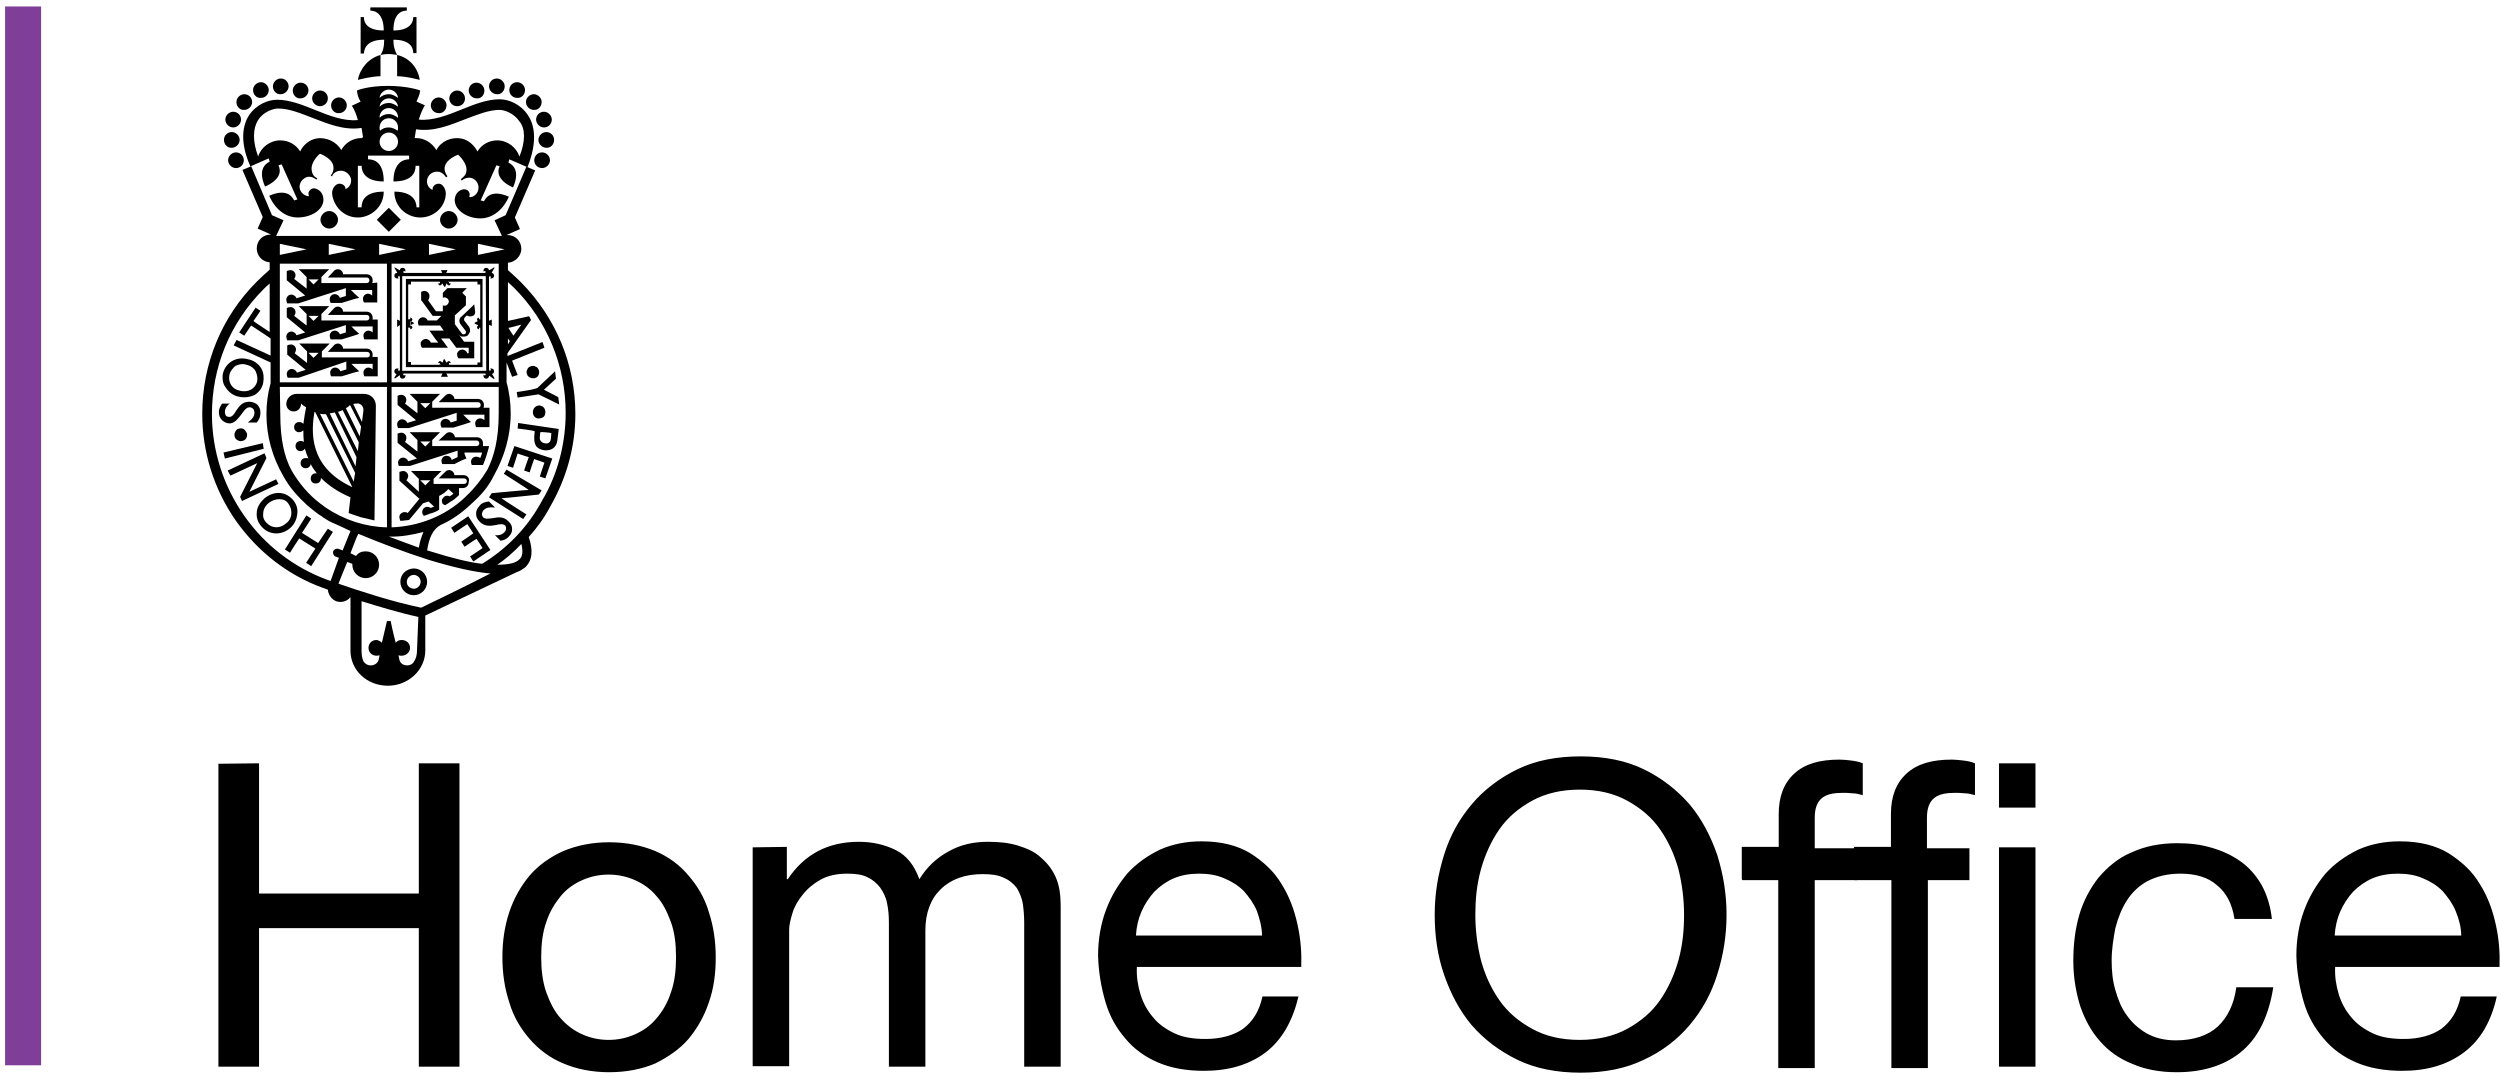
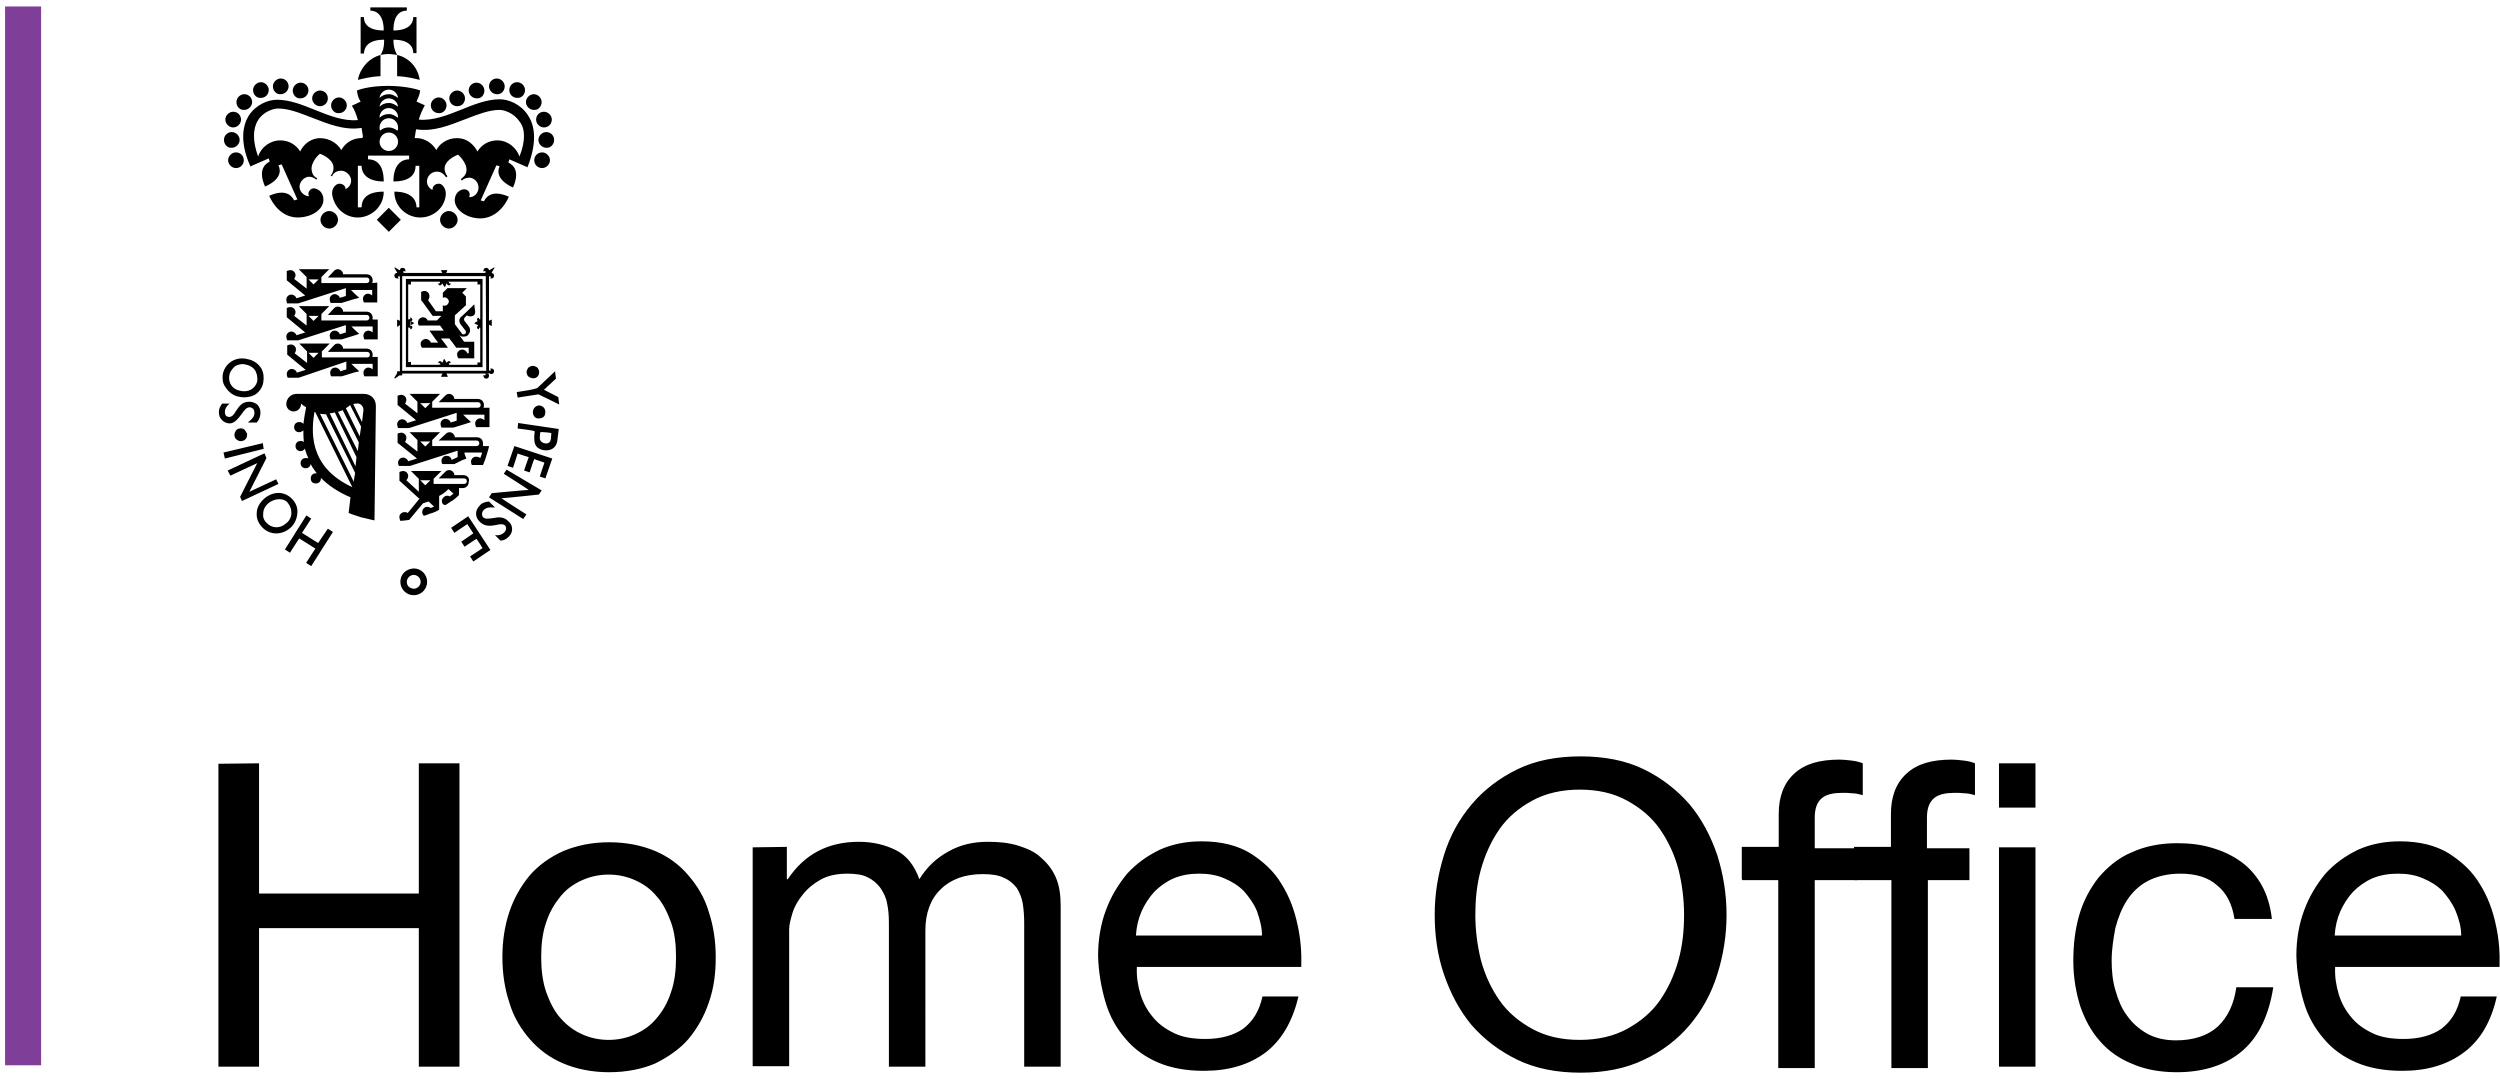
<svg xmlns="http://www.w3.org/2000/svg" version="1.1" x="0px" y="0px" viewBox="0 0 541.4 233.6" style="enable-background:new 0 0 541.4 233.6;" xml:space="preserve">
  <style type="text/css">
	.st0{display:none;}
	.st1{display:inline;fill:#7F358A;}
	.st2{display:inline;}
	.st3{fill:#7F3F98;}
</style>
  <g id="Layer_1" class="st0">
    <path class="st1" d="M0,232.2h5.5V0H0V232.2z" />
    <path class="st2" d="M62.5,48c0,0,0.1,0.1,0.1,0.1c0,0.1-0.1,0.1-0.1,0.1c0,0,0,0,0,0c-0.1,0-0.1-0.1-0.1-0.1c0,0,0,0,0,0v0.1   c0,0.2,0.1,0.3,0.3,0.3c0.2,0,0.3-0.1,0.3-0.3C62.9,48.1,62.8,48,62.5,48C62.6,48,62.6,48,62.5,48L62.5,48z M62.5,49.8   c0,0,0.1-0.1,0.1-0.1c0-0.1-0.1-0.1-0.1-0.1c0,0,0,0,0,0c-0.1,0-0.1,0.1-0.1,0.1v-0.1c0-0.2,0.1-0.3,0.3-0.3c0.2,0,0.3,0.1,0.3,0.3   C62.9,49.7,62.8,49.8,62.5,49.8C62.6,49.8,62.6,49.8,62.5,49.8L62.5,49.8z M63.1,49v-0.2l-0.5-0.2v0.6L63.1,49z M62.1,48.3h0.5v1.2   h-0.5V48.3z M60.6,48.9v-0.5l0.6,0.3l0,0.3l0,0.1l0.2-0.1L61.2,49l0,0l-0.1,0.1l-0.6,0.3L60.6,48.9z M73.2,48.1c0,0,0,0.1,0,0.1   c0,0.1,0.1,0.1,0.1,0.1c0,0,0,0,0,0c0.1,0,0.1-0.1,0.1-0.1c0,0,0,0,0,0v0.1c0,0.2-0.1,0.3-0.3,0.3c0,0,0,0,0,0   c-0.2,0-0.3-0.1-0.3-0.3C72.8,48.1,73,48,73.2,48.1C73.1,48,73.1,48,73.2,48.1L73.2,48.1z M73.2,49.8c0,0,0-0.1,0-0.1   c0-0.1,0.1-0.1,0.1-0.1c0,0,0,0,0,0c0.1,0,0.1,0.1,0.1,0.1v-0.1c0-0.2-0.1-0.3-0.3-0.3c0,0,0,0,0,0c-0.2,0-0.3,0.1-0.3,0.3   C72.8,49.7,73,49.8,73.2,49.8C73.1,49.8,73.1,49.8,73.2,49.8L73.2,49.8z M72.6,49v-0.2l0.5-0.2v0.6L72.6,49z M73.6,48.3h-0.5v1.2   h0.5V48.3z M75.2,48.9v-0.5l-0.6,0.3l0,0.3l0,0.1l-0.2-0.1l0.2,0.2l0,0l0.1,0.1l0.6,0.3L75.2,48.9z M68.7,55.1c0,0-0.1,0-0.1,0   c-0.1,0-0.1,0.1-0.1,0.1c0,0.1,0.1,0.1,0.1,0.1c0,0,0,0,0,0h-0.1c-0.2,0-0.3-0.1-0.3-0.3c0,0,0,0,0,0c0-0.2,0.1-0.3,0.3-0.3   c0,0,0,0,0,0C68.6,54.7,68.8,54.9,68.7,55.1C68.8,55,68.8,55,68.7,55.1L68.7,55.1L68.7,55.1z M67,55.1C67,55.1,67.1,55.1,67,55.1   c0.2,0,0.2,0,0.2,0.1c0,0.1-0.1,0.1-0.1,0.1c0,0,0,0,0,0h0.1c0.2,0,0.3-0.1,0.3-0.3c0,0,0,0,0,0c0-0.2-0.1-0.3-0.3-0.3c0,0,0,0,0,0   C67.1,54.7,67,54.9,67,55.1C67,55,67,55,67,55.1L67,55.1L67,55.1z M67.8,54.5h0.2l0.2,0.5h-0.6L67.8,54.5z M67.3,55.5h1.2V55h-1.2   V55.5z M67.9,57.1h0.5l-0.3-0.6l-0.3,0h-0.1l0.1-0.2l-0.2,0.2l0,0l-0.1,0.1l-0.3,0.6L67.9,57.1z M67,42.7   C67,42.7,67.1,42.7,67,42.7c0.2,0.1,0.2,0,0.2-0.1c0-0.1-0.1-0.1-0.1-0.1h0.1c0.2,0,0.3,0.1,0.3,0.3c0,0.2-0.1,0.3-0.3,0.3   c0,0,0,0,0,0C67.1,43.1,67,42.9,67,42.7C67,42.8,67,42.8,67,42.7L67,42.7L67,42.7z M68.7,42.7c0,0-0.1,0.1-0.1,0.1   c-0.1,0-0.1-0.1-0.1-0.1c0-0.1,0.1-0.1,0.1-0.1h-0.1c-0.2,0-0.3,0.1-0.3,0.3c0,0.2,0.1,0.3,0.3,0.3C68.6,43.1,68.8,42.9,68.7,42.7   L68.7,42.7L68.7,42.7z M67.9,43.3h-0.2l-0.2-0.5h0.6L67.9,43.3z M68.4,42.3h-1.2v0.5h1.2V42.3z M74.7,41.7c0-0.1,0.1-0.2,0.2-0.2   l0,0c0.1,0,0.2,0.1,0.2,0.2c0,0.1,0,0.1-0.1,0.1v0.1c0,0,0.1,0,0.1,0c0.2,0,0.4-0.2,0.4-0.5c0-0.2-0.2-0.4-0.4-0.4   c-0.2,0-0.4,0.2-0.4,0.4c0,0,0,0,0,0L74.7,41.7L74.7,41.7z M74.1,41.1c0.1,0,0.2-0.1,0.2-0.2c0-0.1-0.1-0.2-0.2-0.2l0,0   c-0.1,0-0.1,0-0.1,0.1h-0.1c0,0,0-0.1,0-0.1c0-0.2,0.2-0.4,0.4-0.4c0.2,0,0.4,0.2,0.4,0.5c0,0.2-0.2,0.4-0.4,0.4L74.1,41.1    M74.5,41.2L74.5,41.2l0.1,0.4l0.6-0.1l0-0.4l0.4-0.7l-0.1-0.1l-0.7,0.4h-0.4v0.6L74.5,41.2 M74.7,56.1c0,0.1,0.1,0.2,0.2,0.2   c0.1,0,0.2-0.1,0.2-0.2l0,0c0-0.1,0-0.1-0.1-0.1v-0.1c0,0,0.1,0,0.1,0c0.2,0,0.4,0.2,0.4,0.4c0,0.2-0.2,0.4-0.4,0.4   c-0.2,0-0.4-0.2-0.4-0.4c0,0,0,0,0,0L74.7,56.1 M74.1,56.7c0.1,0,0.2,0.1,0.2,0.2c0,0.1-0.1,0.2-0.2,0.2l0,0C74.1,57,74,57,74,57   h-0.1c-0.1,0.2,0.1,0.5,0.3,0.5c0,0,0.1,0,0.1,0c0.2,0,0.4-0.2,0.4-0.5c0-0.2-0.2-0.4-0.4-0.4L74.1,56.7   C74.1,56.7,74.1,56.7,74.1,56.7 M74.5,56.6L74.5,56.6l0.1-0.4l0.6,0.1l0,0.4l0.4,0.7l-0.1,0.1l-0.7-0.4h-0.4v-0.6L74.5,56.6    M61,56.1c0,0.1-0.1,0.2-0.2,0.2c-0.1,0-0.2-0.1-0.2-0.2c0-0.1,0-0.1,0.1-0.1v-0.1c-0.2-0.1-0.5,0.1-0.5,0.3c0,0,0,0.1,0,0.1   c0,0.2,0.2,0.4,0.4,0.4c0.2,0,0.4-0.2,0.4-0.4L61,56.1 M61.6,56.7c-0.1,0-0.2,0.1-0.2,0.2c0,0.1,0.1,0.2,0.2,0.2   c0.1,0,0.1,0,0.1-0.1h0.1c0.1,0.2-0.1,0.5-0.3,0.5c0,0-0.1,0-0.1,0c-0.2,0-0.4-0.2-0.4-0.5c0-0.2,0.2-0.4,0.4-0.4L61.6,56.7   L61.6,56.7 M61.2,56.6L61.2,56.6l-0.1-0.4l-0.5,0.1v0.4l-0.4,0.7l0.1,0.1l0.7-0.4h0.4v-0.6L61.2,56.6 M61,41.7   c0-0.1-0.1-0.2-0.2-0.2c-0.1,0-0.2,0.1-0.2,0.2c0,0,0,0,0,0c0,0.1,0,0.1,0.1,0.1v0.1c0,0-0.1,0-0.1,0c-0.2,0-0.4-0.2-0.4-0.5   c0-0.2,0.2-0.4,0.4-0.4c0.2,0,0.4,0.2,0.4,0.4V41.7L61,41.7 M61.6,41.1c-0.1,0-0.2-0.1-0.2-0.2c0-0.1,0.1-0.2,0.2-0.2   c0.1,0,0.1,0,0.1,0.1h0.1c0.1-0.2-0.1-0.5-0.3-0.5c0,0-0.1,0-0.1,0c-0.2,0-0.4,0.2-0.4,0.5c0,0.2,0.2,0.4,0.4,0.4L61.6,41.1    M61.2,41.2L61.2,41.2l-0.1,0.4l-0.5-0.1v-0.4l-0.4-0.7l0.1-0.1l0.7,0.4h0.4v0.6L61.2,41.2 M67.9,40.7h-0.5l0.3,0.6h0.3l0.1,0   l-0.1,0.2l0.2-0.2l0,0l0.1-0.1l0.3-0.6L67.9,40.7z M79.5,23.1c-0.5-1.5-1.9-2.5-3.4-2.5c-1.2,0-2.4,0.6-3,1.7c-0.5-1-1.4-1.8-2.5-2   C69,20,67.4,20.7,66.7,22c-0.6-1.1-1.8-1.8-3.1-1.8c-0.1,0-0.2,0-0.3,0c0.1-0.4,0.2-0.9,0.3-1.3c2.7,0.4,5.2-0.7,7.6-1.6   c1.9-0.8,3.6-1.5,5.3-1.5c0.7,0,2.2,0.4,3.1,1.7C80.4,18.9,80.4,20.8,79.5,23.1 M60.7,17.1c-0.4-0.4-0.9-0.6-1.5-0.6   c-0.5,0-1.1,0.2-1.4,0.6c0,0,0-0.1,0-0.1c0-0.8,0.6-1.4,1.5-1.4c0.8,0,1.4,0.6,1.4,1.4L60.7,17.1 M60.6,19.2   c-0.8-0.7-1.9-0.7-2.7,0c0-0.2-0.1-0.3-0.1-0.5c0-0.8,0.6-1.4,1.4-1.4c0.8,0,1.4,0.6,1.5,1.4C60.7,18.8,60.7,19,60.6,19.2    M59.3,22.2c-0.8,0-1.4-0.6-1.4-1.4c0,0,0,0,0,0c0-0.8,0.6-1.4,1.4-1.4c0.8,0,1.5,0.6,1.5,1.4C60.7,21.6,60.1,22.2,59.3,22.2    M59.3,14.2c0.7,0,1.3,0.6,1.4,1.3c-0.4-0.4-0.9-0.6-1.4-0.6c-0.6,0-1.1,0.2-1.4,0.6C57.9,14.7,58.5,14.2,59.3,14.2 M59.3,12.8   c0.7,0,1.3,0.5,1.4,1.2c-0.4-0.4-0.9-0.6-1.4-0.6c-0.6,0-1.1,0.2-1.4,0.6C57.9,13.3,58.6,12.8,59.3,12.8 M55,20.2   c-1.3,0-2.5,0.7-3.1,1.8c-1-1.7-3.2-2.3-4.9-1.3c-0.7,0.4-1.2,0.9-1.5,1.6c-0.7-1-1.8-1.7-3-1.7c-1.6,0-2.9,1-3.4,2.5   c-0.9-2.3-0.9-4.3,0-5.6c0.9-1.4,2.4-1.7,3-1.7c1.7,0,3.4,0.7,5.3,1.5c2.4,1,4.9,2,7.6,1.6c0.1,0.4,0.2,0.9,0.3,1.3   C55.2,20.2,55.1,20.2,55,20.2 M80.8,16.7c-1.1-1.7-3-2.4-4.3-2.4c-2,0-3.9,0.8-5.9,1.6c-2.2,0.9-4.4,1.8-6.6,1.6   c0.3-0.8,0.6-1.6,1-2.3l-1.4-0.7c0.3-0.5,0.5-1.1,0.6-1.7c-0.2-0.1-2-0.7-4.9-0.7c-3,0-4.6,0.6-4.8,0.7c0.1,0.6,0.3,1.2,0.5,1.7   l-1.3,0.7c0.4,0.7,0.7,1.5,1,2.3c-2.2,0.2-4.5-0.7-6.6-1.6c-1.9-0.8-3.9-1.6-5.9-1.6c-1.4,0-3.2,0.8-4.3,2.4   c-0.9,1.4-1.6,3.9,0.3,8.1l0-0.1l2.8-1.2l0.2,0.4c-0.9,0.4-1.8,1.5-0.8,3.8c2.4-1,2.5-2.4,2.1-3.3l0.4-0.2l2.4,5.5l-0.4,0.2   c-0.4-0.9-1.5-1.8-3.8-0.8c1,2.4,2.9,3.4,4.3,3.4c2.5,0,4.3-1.5,4-3.1C49,28.3,48,27.9,47.6,28c-0.5,0.1-0.8,0.6-0.7,1   c0,0.1,0.1,0.2,0.1,0.2l-0.1,0.1c-0.8-0.1-1.4-0.8-1.4-1.6s0.8-1.4,1.6-1.4c0.3,0,0.7,0.2,0.9,0.4l0.2-0.2   c-0.5-0.2-0.8-0.7-0.9-1.2c-0.2-1.3,1.2-2.6,1.2-2.6c0,0,1.9,0.6,2.1,1.9c0.1,0.5-0.1,1-0.4,1.4l0.2,0.2c0.2-0.4,0.6-0.8,1.1-0.9   c0.8-0.2,1.6,0.4,1.8,1.2c0.1,0.7-0.2,1.3-0.8,1.6l-0.1-0.1c0-0.1,0-0.2,0-0.3c-0.1-0.4-0.5-0.8-1-0.7c-0.4,0.1-1.2,0.8-1,2   c0.4,1.9,2,3.3,3.9,3.3s4-1.6,4-4c-2.8,0-3.5,1.3-3.5,2.4h-0.5v-6.4H55c0,1.1,0.7,2.4,3.5,2.4c0-2.8-1.3-3.5-2.4-3.5v-0.5h6.4v0.5   c-1.1,0-2.4,0.7-2.4,3.5c2.8,0,3.5-1.3,3.5-2.4h0.5v6.4h-0.5c0-1.1-0.7-2.4-3.5-2.4c0,2.4,2,4,4,4c2,0,3.6-1.4,3.9-3.3   c0.2-1.1-0.6-1.9-1-2c-0.5-0.1-1,0.3-1,0.7c0,0.1,0,0.2,0,0.3L66,28.2c-0.6-0.3-0.9-1-0.8-1.6c0.2-0.8,1-1.4,1.8-1.2   c0.5,0.1,0.9,0.4,1.1,0.9l0.2-0.2c-0.3-0.4-0.5-0.9-0.4-1.4c0.2-1.3,2.1-1.9,2.1-1.9c0,0,1.5,1.3,1.2,2.6c-0.1,0.5-0.4,1-0.9,1.2   l0.2,0.2c0.4-0.4,0.9-0.5,1.3-0.4c0.8,0.2,1.4,1,1.2,1.8c-0.1,0.7-0.7,1.2-1.3,1.2l-0.1-0.1c0-0.1,0.1-0.2,0.1-0.2   c0.1-0.4-0.2-0.9-0.7-1c-0.4-0.1-1.4,0.3-1.6,1.5c-0.3,1.5,1.6,3.1,4,3.1c1.4,0,3.3-1,4.3-3.4c-2.4-1-3.4-0.2-3.8,0.8l-0.5-0.2   l2.4-5.5l0.5,0.2c-0.4,0.9-0.3,2.3,2.1,3.3c1-2.4,0.2-3.4-0.8-3.8l0.2-0.4l2.8,1.2l0,0.1C82.4,20.6,81.7,18.1,80.8,16.7 M77.7,49.6   c0.2,0,1.7-0.4,2-0.5c-0.2,0.2-1.1,1.6-1.2,1.7C78.3,50.5,78,50,77.7,49.6 M78,51.7c0,0-0.1,0.2-0.3,0.5v-0.9   C77.8,51.5,78,51.7,78,51.7 M73.7,86.1c-2-0.3-4.6-0.9-8-1.9c-0.2,0-0.3-0.1-0.5-0.2c0.3-2,1-3.3,2.1-3.9c1.8-0.8,3.4-1.9,4.8-3.3   c1.2-1.1,2.5-2.5,3.5-4.4c1.7-2.9,2.6-6.2,2.6-9.5c0-1.6-0.2-3.3-0.6-4.8l0-3l0.9,2.2l0.9-0.3c0,0-0.9-2.1-0.9-2.3   c0.1-0.1,4.9-2,4.9-2l-0.3-0.8l-0.1,0L77.7,54v-0.4l3.6-5.2L80.9,48l0,0l-3.2,0.8l0-6c0.3,0.3,0.6,0.6,1,0.9c5.2,5.2,8,12,8,19.3   c0,4.8-1.2,9.4-3.6,13.5C80.8,80.4,77.6,83.7,73.7,86.1 M79.4,85.5c-0.4,0.4-1.4,0.8-3.4,0.8c1.3-1,2.6-2,3.7-3.2   C80.1,84.2,79.9,85,79.4,85.5 M64.3,92.8c-4.5-0.9-9.7-2.6-12.7-3.7c0.3-0.7,0.8-2,1.3-3.4l0.8,0.4c0,0.1,0,0.1,0,0.2   c0,1.1,0.9,2.1,2.1,2.1c1.1,0,2.1-0.9,2.1-2.1c0,0,0,0,0,0c0-1.1-0.9-2.1-2.1-2.1c-0.6,0-1.2,0.3-1.5,0.7l-0.9-0.4   c0.5-1.2,0.9-2.3,1.2-3c3,1.3,7,2.8,10.7,4c4,1.2,7.2,1.9,9.7,2.1C71.4,89.4,67.8,91.1,64.3,92.8 M63.6,99.5c0,0.6-0.1,1.1-0.4,1.6   c-0.2,0.4-0.6,0.6-1.1,0.6c-0.5,0-1-0.4-1.2-0.9c-0.1-0.2-0.1-0.5-0.2-0.7c0.6,0.3,1.4-0.1,1.6-0.7c0.3-0.6-0.1-1.4-0.7-1.6   c-0.1-0.1-0.3-0.1-0.5-0.1c-0.4,0-0.7,0.2-0.9,0.4c-0.4-1.6-0.8-3.4-0.8-3.4H59c0,0-0.4,1.7-0.8,3.4c-0.5-0.5-1.2-0.5-1.8-0.1   c-0.5,0.5-0.5,1.2-0.1,1.8c0.2,0.3,0.6,0.4,0.9,0.4c0.2,0,0.3,0,0.5-0.1c-0.1,0.4-0.2,0.6-0.2,0.7c-0.2,0.5-0.6,0.9-1.2,0.9   c-0.4,0-0.9-0.2-1.1-0.6c-0.2-0.5-0.4-1.1-0.4-1.6v-7.7c2.6,0.8,5.7,1.7,8.7,2.4L63.6,99.5z M50.3,88.7c-0.3-0.1-0.5-0.2-0.7-0.2   c-5.1-1.9-9.5-5.4-12.7-9.8c-3.2-4.6-5-10.1-5-15.7c0-7.3,2.8-14.1,8-19.3c0.3-0.3,0.6-0.6,1-0.9l0,7.5l-2.5-1.7   c0.1-0.1,1.1-1.6,1.1-1.6l-0.8-0.5l0,0.1l-2.6,3.9l0.8,0.5c0,0,1-1.5,1.1-1.6c0.1,0,1.7,1.2,3,2l0,2.6l-5.3-2.4l0,0.1l-0.4,0.8   l5.7,2.6v3.2c-0.4,1.6-0.6,3.2-0.6,4.8c0,3.4,0.9,6.7,2.5,9.5c1,2,2.4,3.4,3.7,4.6c0.6,0.5,1.1,1,1.7,1.4c0,0,0.1,0.1,0.1,0.1   c0.1,0,0.1,0.1,0.2,0.1c0.1,0.1,0.2,0.1,0.3,0.2c0,0,0.1,0,0.1,0.1c0.5,0.3,1,0.6,1.5,0.9l0,0c0.7,0.4,1.7,0.8,2.8,1.3l-1.2,3   l-0.5-0.2c-0.3-0.1-0.7,0-0.9,0.4c-0.1,0.3,0,0.7,0.4,0.9l0.6,0.2L50.3,88.7z M42.4,58.8h16.5v21.6c-3.4-0.1-6.7-1.1-9.5-3h0   l-0.3-0.2L49,77.1c-0.1,0-0.1-0.1-0.2-0.2c-0.1-0.1-0.2-0.1-0.3-0.2c0,0,0,0-0.1,0c-1.8-1.4-3.3-3.1-4.4-5.1c-1-2-1.7-4.7-1.7-8.7   L42.4,58.8z M42.4,54.1l0-14.4h16.5V58H42.4L42.4,54.1z M42.5,36.6l4.2,0.9l-4.2,0.9V36.6z M50,36.6l4.2,0.9L50,38.3V36.6z    M57.7,36.6l4.2,0.9l-4.2,0.9V36.6z M65.5,36.6l4.2,0.9l-4.2,0.9V36.6z M59.7,58V39.7h16.5l0,14.4l0,3.9L59.7,58z M64.7,81.1   c-0.3,0.7-0.6,1.5-0.7,2.4c-1.6-0.5-3.1-1.1-4.6-1.7h0C61.2,81.9,63,81.6,64.7,81.1 M59.7,80.4V58.8h16.5l0,4.1   c0,4-0.7,6.7-1.7,8.8c-0.9,1.5-1.9,2.8-3.2,4c-0.1,0.1-0.2,0.1-0.2,0.2C67.9,78.7,63.9,80.3,59.7,80.4 M73.1,36.6l4.2,0.9l-4.2,0.9   V36.6z M88.1,62.9c0-7.7-3-14.9-8.4-20.3c-0.6-0.6-1.3-1.2-2-1.8v-1.1c1.2,0,2.1-1,2.1-2.2c0-1.2-1-2.2-2.2-2.2l0,0   c0,0-0.1,0-0.1,0l2.1-1l-0.8-1.8l3.2-7.3l-1.4-0.6l-3.2,7.4l-1.7,0.8l1.1,2.4H41.9l1.1-2.4l-1.7-0.8l-3.2-7.4l-1.4,0.6l3.2,7.3   l-0.8,1.8l2.1,1c0,0,0,0,0,0c-1.2,0-2.2,1-2.2,2.2c0,1.1,0.9,2.1,2,2.2v1.1c-0.7,0.6-1.3,1.2-2,1.8c-5.4,5.4-8.4,12.7-8.4,20.3   c0,6,1.8,11.7,5.2,16.5c3.3,4.7,8,8.3,13.4,10.4c0,0,0.3,0.1,0.8,0.3c0,0.8,0.5,1.5,1.3,1.8c0.8,0.3,1.6,0.1,2.2-0.6   c0,0,0.1,0,0.1,0v8.2c0,3,2.6,5.5,5.8,5.5c3.2,0,5.8-2.4,5.8-5.5v-5.5l14.1-6.8c0.5-0.2,0.9-0.4,1.2-0.8c1.1-1,1.3-2.6,0.5-4.7   c1.3-1.4,2.4-3,3.3-4.6C86.7,72.8,88.1,67.9,88.1,62.9 M34.6,56.8c0.1-0.5,0.4-1,0.9-1.2c0.5-0.3,1.1-0.4,1.8-0.2   c0.6,0.2,1.2,0.5,1.5,1c0.3,0.5,0.4,1,0.2,1.5c-0.3,1.2-1.4,1.8-2.7,1.5C35.1,59.1,34.3,58,34.6,56.8 M36.1,60.3   c0.9,0.2,1.8,0.1,2.5-0.3c0.7-0.4,1.1-1,1.3-1.8c0.2-0.8,0.1-1.6-0.3-2.3c-0.4-0.7-1.2-1.3-2.1-1.5c-1.8-0.4-3.4,0.5-3.8,2.2   c-0.1,0.2-0.1,0.5-0.1,0.8c0,0.5,0.1,1,0.4,1.5C34.5,59.5,35.2,60.1,36.1,60.3 M36.5,62.9c0.4-0.5,0.7-1,1.3-1   c0.2,0,0.3,0.1,0.5,0.2c0.2,0.2,0.2,0.4,0.2,0.6c0,0.5-0.3,1-0.9,1.4l-0.2,0.1l1.4,0l0,0c0.4-0.5,0.6-1,0.6-1.6   c0-0.4-0.1-0.8-0.4-1.1c-0.3-0.3-0.8-0.5-1.3-0.5c-1.1,0-1.6,0.8-2,1.4c-0.3,0.5-0.6,0.9-1.1,0.9c-0.2,0-0.3-0.1-0.4-0.2   c-0.2-0.2-0.2-0.4-0.2-0.6c0-0.4,0.2-0.9,0.6-1.2l0.1-0.1l-1.2,0l0,0c-0.3,0.4-0.4,0.8-0.5,1.3c0,0.5,0.2,1,0.5,1.3   c0.3,0.3,0.7,0.5,1.2,0.5C35.6,64.3,36.1,63.6,36.5,62.9 M36.9,65.3c-0.2-0.2-0.5-0.2-0.7-0.2c-0.3,0-0.5,0.2-0.7,0.4   c-0.2,0.2-0.2,0.5-0.2,0.7c0,0.3,0.2,0.5,0.4,0.6c0.2,0.2,0.5,0.2,0.7,0.2c0.5-0.1,0.9-0.6,0.8-1.1C37.2,65.7,37.1,65.4,36.9,65.3    M39.8,67.4L39.8,67.4l-6.1,1.5l0.2,0.9l6.1-1.5L39.8,67.4z M41.9,73c0,0-3.8,1.8-4.1,1.9c0.2-0.3,2.6-5.2,2.6-5.2L40.1,69l-0.1,0   l-5.6,2.6l0.4,0.8c0,0,3.8-1.8,4.2-2c-0.2,0.3-2.6,5.2-2.6,5.2l0.3,0.7l5.6-2.7L41.9,73z M44.2,78.2c0,0.6-0.3,1.2-0.8,1.6   c-1,0.9-2.3,0.9-3.1,0c-0.4-0.4-0.5-0.9-0.5-1.5c0-0.6,0.3-1.2,0.8-1.6c0.5-0.4,1.1-0.7,1.7-0.6c0.5,0,1,0.3,1.4,0.7   C44.1,77.2,44.2,77.7,44.2,78.2 M45.2,78.3c0-0.8-0.2-1.5-0.8-2.1C43.1,74.7,41.2,75,40,76c-0.7,0.6-1.1,1.4-1.2,2.3   c0,0.8,0.2,1.5,0.8,2.1c1.1,1.3,3,1.3,4.4,0.1C44.7,79.9,45.1,79.1,45.2,78.3 M48.4,82.9l-2.5-1.6l1.4-2.2l-0.8-0.5l0,0.1l-3.3,5.2   l0.8,0.5c0,0,1.3-2.1,1.4-2.2c0.1,0.1,2.4,1.5,2.5,1.6c-0.1,0.1-1.4,2.2-1.4,2.2l0.8,0.5l3.3-5.3l-0.8-0.5   C49.8,80.6,48.5,82.7,48.4,82.9 M71.6,78.7l-2.7,1.8l0.5,0.8c0,0,1.9-1.3,2-1.3c0.1,0.1,0.9,1.4,1,1.5c-0.1,0.1-1.8,1.2-1.8,1.2   l0.5,0.8c0,0,1.7-1.2,1.8-1.2c0.1,0.1,0.9,1.3,0.9,1.4c-0.1,0.1-1.9,1.3-1.9,1.3l0.5,0.8l2.7-1.8L71.6,78.7L71.6,78.7z M75.4,79   c-0.6,0.1-1.2,0.2-1.6-0.2c-0.2-0.2-0.3-0.7,0.1-1.1c0.4-0.4,0.9-0.5,1.6-0.4l0.2,0l-0.9-1h0c-0.6,0.1-1.1,0.3-1.5,0.7   c-0.3,0.3-0.5,0.7-0.5,1.1c0,0.4,0.2,0.9,0.5,1.3c0.8,0.8,1.7,0.6,2.5,0.4c0.6-0.1,1.1-0.2,1.4,0.1c0.1,0.1,0.2,0.3,0.2,0.4   c0,0.2-0.1,0.4-0.3,0.6c-0.3,0.3-0.8,0.4-1.3,0.4l-0.2,0l0.8,0.9h0c0.5-0.1,0.9-0.3,1.2-0.6c0.4-0.4,0.6-0.8,0.6-1.2   c0-0.4-0.2-0.8-0.5-1.2C77,78.7,76.1,78.9,75.4,79 M77.5,71.5l-0.4,0.7l3.9,2.5c-0.4,0-5.7,0.5-5.7,0.5l-0.4,0.6l5.3,3.3l0.5-0.7   c0,0-3.6-2.3-3.9-2.5c0.4,0,5.8-0.5,5.8-0.5l0.4-0.6L77.5,71.5L77.5,71.5z M78.7,67.9l-1,3.1l0.9,0.3c0,0,0.7-2.1,0.8-2.3   c0.1,0,1.6,0.5,1.7,0.6c0,0.1-0.7,2.1-0.7,2.1l0.9,0.3c0,0,0.7-2,0.7-2.1l1.6,0.5c0,0.1-0.7,2.2-0.7,2.2l0.9,0.3l1-3.1L78.7,67.9   L78.7,67.9z M84.4,65.8c0,0.1-0.1,0.9-0.1,0.9c-0.1,0.8-0.7,0.8-1,0.7c-0.5-0.1-0.8-0.4-0.8-0.8c0,0,0-0.1,0-0.2l0.1-0.8   C82.8,65.6,84.3,65.8,84.4,65.8 M79.3,64.3l-0.1,0.8l2.6,0.4c0,0.1-0.1,0.8-0.1,0.8c0,0.1,0,0.3,0,0.4c0,0.4,0.1,0.8,0.3,1.1   c0.3,0.4,0.7,0.6,1.2,0.6c1.1,0.2,1.9-0.4,2.1-1.5l0.3-1.8L79.3,64.3L79.3,64.3z M81.5,62.6c0,0.3,0.1,0.5,0.3,0.7   c0.2,0.2,0.4,0.3,0.7,0.3c0.3,0,0.5-0.1,0.7-0.3c0.2-0.2,0.3-0.4,0.3-0.7c0-0.3-0.1-0.5-0.3-0.7c-0.2-0.2-0.4-0.3-0.7-0.3   C81.9,61.7,81.5,62.1,81.5,62.6 M79,59.6l0.1,0.9c0,0,3.2-0.5,3.2-0.5c0,0,3.2,1.6,3.2,1.6l-0.2-1.1c0,0-2.1-1-2.2-1.1   c0.1-0.1,1.8-1.7,1.8-1.7l-0.2-1.1l-0.1,0.1c0,0-2.5,2.3-2.5,2.4C82.2,59.1,79,59.6,79,59.6 M81.8,57.3c0.5-0.1,0.8-0.7,0.7-1.2   c0,0,0,0,0,0c-0.1-0.3-0.2-0.5-0.5-0.6c-0.2-0.1-0.5-0.2-0.8-0.1c-0.2,0.1-0.5,0.2-0.6,0.5c-0.1,0.2-0.2,0.5-0.1,0.8   C80.8,57.2,81.3,57.5,81.8,57.3 M47.7,42.8L46.9,42h1.6L47.7,42.8z M56.7,42.7c0.1-0.1,0.1-0.3,0.1-0.4c0-0.5-0.4-0.9-0.9-1   c0,0,0,0,0,0h-3.6c0-0.4-0.4-0.8-0.8-0.8c-0.2,0-0.4,0.1-0.6,0.2l-1.1,1.1h1v0h5.1c0.2,0,0.4,0.2,0.4,0.4c0,0.2-0.2,0.4-0.4,0.4h-7   v-1l1.2-1.2h-4.7l1.2,1.2v1.8L44.6,42c0.2-0.2,0.3-0.4,0.3-0.6c0-0.5-0.4-0.8-0.8-0.8c-0.2,0-0.4,0.1-0.5,0.2v1.4l2.9,2.3l-1.4,0.4   c-0.1-0.3-0.4-0.6-0.8-0.6c-0.5,0-0.8,0.4-0.8,0.8c0,0.2,0.1,0.4,0.2,0.5h1.7l7.4-2.3v1.2l-1,0.3c-0.1-0.3-0.4-0.6-0.8-0.6   c-0.5,0-0.8,0.4-0.8,0.8c0,0.2,0.1,0.4,0.2,0.5H52l1.9-0.6l0.9-0.3l-0.7-0.6l-0.5-0.5h3.3v0.9c-0.2-0.2-0.4-0.3-0.6-0.3   c-0.5,0-0.8,0.4-0.8,0.8c0,0.2,0.1,0.4,0.2,0.5h2.1v-3L56.7,42.7z M47.7,48.6l-0.8-0.8h1.6L47.7,48.6z M56.7,48.5   c0.1-0.1,0.1-0.3,0.1-0.4c0-0.5-0.4-0.9-1-1h-3.6c0-0.4-0.4-0.8-0.8-0.8c-0.2,0-0.4,0.1-0.6,0.2l-1.1,1.1h6.1   c0.2,0,0.4,0.2,0.4,0.5c0,0.2-0.2,0.4-0.4,0.4h-7v-1l1.2-1.2h-4.7l1.2,1.2v1.8l-1.9-1.5c0.2-0.2,0.3-0.4,0.3-0.6   c0-0.5-0.4-0.8-0.8-0.8c-0.2,0-0.4,0.1-0.5,0.2v1.4l2.9,2.3l-1.4,0.4c-0.2-0.4-0.6-0.7-1.1-0.5c-0.3,0.1-0.6,0.4-0.6,0.8   c0,0.2,0.1,0.4,0.2,0.5h1.7l7.4-2.3v1.2l-1,0.3c-0.1-0.3-0.4-0.6-0.8-0.6c-0.5,0-0.8,0.4-0.8,0.8c0,0.2,0.1,0.4,0.2,0.5H52l1.9-0.6   l0.9-0.3l-0.7-0.7l-0.5-0.5h3.3v0.9C56.5,50,56,50,55.7,50.3c-0.3,0.3-0.4,0.8-0.1,1.1h2.1v-3L56.7,48.5z M47.7,54.3l-0.8-0.8h1.6   L47.7,54.3z M56.7,54.2c0.2-0.5,0-1-0.4-1.3c-0.1-0.1-0.3-0.1-0.4-0.1h-3.6c0-0.4-0.4-0.8-0.8-0.8c-0.2,0-0.4,0.1-0.6,0.2l-1.1,1.1   h6.1c0.2,0,0.4,0.2,0.4,0.4s-0.2,0.4-0.4,0.4h-7v-1L50,52h-4.7l1.2,1.2V55l-1.9-1.5c0.2-0.2,0.3-0.4,0.3-0.6c0-0.5-0.4-0.8-0.8-0.8   c-0.2,0-0.4,0.1-0.5,0.2v1.4l2.9,2.3l-1.4,0.4c-0.1-0.3-0.4-0.6-0.8-0.6c-0.5,0-0.8,0.4-0.8,0.8c0,0,0,0,0,0c0,0.2,0.1,0.4,0.2,0.5   h1.7l7.4-2.3v1.2l-1,0.3c-0.1-0.3-0.4-0.6-0.8-0.6c-0.5,0-0.8,0.4-0.8,0.8c0,0,0,0,0,0c0,0.2,0.1,0.4,0.2,0.5H52l1.9-0.6l0.9-0.3   l-0.7-0.6l-0.5-0.5h3.3v0.9c-0.2-0.2-0.4-0.3-0.6-0.3c-0.5,0-0.8,0.4-0.8,0.8c0,0.2,0.1,0.4,0.2,0.5h2.1v-3H56.7z M64.9,73.9   l-0.8-0.8h1.6L64.9,73.9z M70.8,72.4h-1.4c0-0.4-0.4-0.8-0.8-0.8c-0.2,0-0.4,0.1-0.6,0.2L67,72.9h3.9c0.2,0,0.4,0.2,0.4,0.4   s-0.2,0.4-0.4,0.4h-4.8v-1l1.2-1.2h-4.7l1.2,1.2v2l-1.9-1.7c0.2-0.2,0.3-0.4,0.3-0.6c0-0.5-0.4-0.8-0.8-0.8h0   c-0.2,0-0.4,0.1-0.5,0.2v1.4l3.1,2.8l0.1-0.2l-2,2.3c-0.2-0.1-0.4-0.2-0.6-0.2c-0.5,0-0.8,0.5-0.7,0.9c0,0,0,0,0,0   c0,0.2,0.1,0.3,0.2,0.4c0.3,0,0.7-0.1,1.3-0.2l2.2-2.5c0.3-0.1,0.6-0.2,0.9-0.3l0.9,0.8c-0.2,0.1-0.3,0.2-0.5,0.2   c-0.2-0.2-0.5-0.2-0.8-0.1c-0.4,0.2-0.6,0.6-0.5,1.1c0.1,0.2,0.2,0.3,0.3,0.4c0,0,0.4-0.1,0.7-0.2c0.3-0.1,0.6-0.3,0.6-0.3   c0,0,0,0,0,0c0.4-0.2,0.7-0.3,1-0.5v-2.2c0.5-0.3,1-0.6,1.4-1l0.8,0.8c-0.2,0.1-0.4,0.3-0.5,0.4c-0.2-0.1-0.5-0.1-0.8,0   c-0.2,0.1-0.3,0.3-0.4,0.5c0,0.1,0,0.2,0,0.3c0,0.1,0,0.2,0.1,0.3c0.1,0.2,0.2,0.3,0.4,0.4c0.4-0.2,0.7-0.5,1.1-0.7   c0.3-0.2,0.5-0.4,0.8-0.6c0.1-0.1,0.2-0.1,0.2-0.2v-1.1h0.8c0.5,0,0.9-0.4,0.9-0.9C71.8,72.8,71.4,72.4,70.8,72.4 M64.9,62   l-0.8-0.8h1.6L64.9,62z M73.9,61.9c0.1-0.1,0.1-0.3,0.1-0.4c0-0.5-0.4-1-0.9-1c0,0,0,0,0,0h-3.6c0-0.4-0.4-0.8-0.8-0.8   c-0.2,0-0.4,0.1-0.6,0.2L67,61.1h6.1c0.2,0,0.4,0.2,0.4,0.5c0,0.2-0.2,0.4-0.4,0.4h-7v-1l1.2-1.2h-4.7l1.2,1.2v1.8l-1.9-1.5   c0.3-0.3,0.3-0.8,0-1.2c-0.2-0.2-0.4-0.3-0.6-0.3c-0.2,0-0.4,0.1-0.5,0.2v1.4l2.9,2.3l-1.4,0.4c-0.1-0.3-0.4-0.6-0.8-0.6   c-0.5,0-0.8,0.4-0.8,0.8c0,0.2,0.1,0.4,0.2,0.5h1.7l7.4-2.3v1.2l-1,0.3c-0.1-0.3-0.4-0.6-0.8-0.6c-0.5,0-0.8,0.4-0.8,0.8   c0,0.2,0.1,0.4,0.2,0.5h1.7l1.9-0.6L72,64l-0.7-0.6l-0.5-0.5h3.3v0.9c-0.2-0.2-0.4-0.3-0.6-0.3c-0.5,0-0.8,0.4-0.8,0.8   c0,0.2,0.1,0.4,0.2,0.5h2.1v-3H73.9z M64.9,68l-0.8-0.8h1.6L64.9,68z M73.8,67.9L73.8,67.9c0-0.1,0-0.3,0-0.4c0-0.5-0.4-1-1-1   c0,0,0,0,0,0h-3.4c0-0.4-0.4-0.8-0.8-0.8c-0.2,0-0.4,0.1-0.5,0.2L67,67h1v0h4.9c0.2,0,0.4,0.2,0.4,0.4c0,0.2-0.2,0.4-0.4,0.4   c0,0,0,0,0,0h-6.8v-1l1.2-1.2h-4.7l1.2,1.2v1.8l-1.9-1.5c0.2-0.2,0.3-0.4,0.3-0.6c0-0.5-0.4-0.8-0.8-0.8c-0.2,0-0.4,0.1-0.5,0.2   v1.4l2.9,2.3l-1.4,0.4c-0.1-0.3-0.4-0.6-0.8-0.6c-0.5,0-0.8,0.4-0.8,0.8c0,0.2,0.1,0.4,0.2,0.5h1.7l7.4-2.3v1.1l-1,0.4   c-0.1-0.4-0.4-0.6-0.8-0.6c-0.5,0-0.8,0.4-0.8,0.8c0,0.2,0.1,0.4,0.2,0.5h1.9l1.2-0.5l0.7-0.4L71,69.2l-0.2-0.4h2.7   c0,0.1-0.1,0.2-0.1,0.3c-0.1,0.2-0.1,0.4-0.2,0.6c-0.2-0.2-0.4-0.3-0.6-0.3c-0.5,0-0.8,0.4-0.8,0.8v0c0,0.2,0.1,0.4,0.2,0.5h1.7   c0.2-0.5,0.4-1,0.5-1.4c0.2-0.5,0.3-1.1,0.4-1.6L73.8,67.9 M48.7,32.9c0-0.8,0.6-1.4,1.4-1.4c0.7,0,1.4,0.6,1.4,1.4   s-0.6,1.4-1.4,1.4C49.3,34.3,48.7,33.7,48.7,32.9 M57.4,32.9l1.9-1.9l1.9,1.9l-1.9,1.9L57.4,32.9z M72.4,46l-0.6,0.6h0l-0.1,0.1   l-1.2,1.1c-0.4,0.3-0.5,0.9-0.2,1.3l0.7,1c0.1,0.2,0.1,0.4-0.1,0.6c0,0,0,0,0,0c-0.1,0.1-0.2,0.1-0.3,0.1c-0.1,0-0.2-0.1-0.3-0.2   c0,0-0.7-0.9-1-1.4v-1.3l1.7-1.6v-1.4l-0.6-0.6l0.7-0.7h-3l-0.7,0.7V45c0.1-0.1,0.2-0.1,0.3-0.1c0.4,0,0.6,0.3,0.6,0.6   c0,0.4-0.3,0.6-0.6,0.6c-0.1,0-0.2,0-0.3-0.1v1h-1l-1.2-1.7c0.2-0.2,0.3-0.4,0.3-0.6c0-0.4-0.4-0.8-0.8-0.8c0,0,0,0,0,0   c-0.2,0-0.3,0.1-0.5,0.2v1.3c0,0,0,0,0.1,0l1.2,1.6l0.6,0.8h1.3l-0.7,0.8h-1.4c-0.1-0.3-0.4-0.5-0.8-0.5c-0.4,0-0.8,0.4-0.8,0.8   c0,0,0,0,0,0c0,0.2,0.1,0.4,0.2,0.5h3.3l0.6,0.8h-2.2v0l0.8,1.2l0.5,0.6h-1.1c-0.1-0.3-0.4-0.6-0.8-0.6c-0.4,0-0.7,0.2-0.8,0.6   c0,0.1,0,0.2,0,0.2c0,0.2,0.1,0.4,0.2,0.6h4L67.7,52l-0.5-0.6h1.3L69,52l0.6,0.8h1.9v0.9h-0.3c-0.1-0.4-0.6-0.7-1-0.5   s-0.7,0.6-0.5,1c0,0.1,0.1,0.2,0.2,0.3h2.4V52h-1.6l-0.8-1.1c0.1,0.2,0.3,0.3,0.6,0.3c0.2,0,0.5,0,0.7-0.2c0.2-0.1,0.3-0.4,0.4-0.6   c0-0.2,0-0.5-0.2-0.7c0,0-0.7-1-0.7-1c-0.1-0.2,0-0.5,0.1-0.6c0,0,0.1-0.1,0.3-0.3c0.3,0.3,0.7,0.3,1,0c0.1-0.1,0.2-0.3,0.2-0.5   L72.4,46z M73,42.5v0.4h0.4v12H73v0.4H62.7v-0.4h-0.4v-12h0.4v-0.4H73z M62.7,42.1h-0.8v13.7h11.9V42.1H62.7z M74.3,56.3H61.4V41.5   h12.9L74.3,56.3z M61,41.1v15.5h13.8V41.1L61,41.1z M69.8,32.9c0-0.8-0.6-1.4-1.4-1.4s-1.4,0.6-1.4,1.4l0,0c0,0.7,0.6,1.3,1.4,1.3   C69.2,34.3,69.8,33.7,69.8,32.9 M71.1,14.1c0-0.7-0.6-1.2-1.2-1.2c-0.7,0-1.2,0.6-1.2,1.2c0,0.7,0.6,1.2,1.2,1.2   C70.6,15.4,71.1,14.8,71.1,14.1 M74.1,13c0-0.7-0.6-1.2-1.2-1.2c-0.7,0-1.2,0.6-1.2,1.2s0.6,1.2,1.2,1.2   C73.5,14.2,74.1,13.7,74.1,13 M77.2,12.3c0-0.7-0.6-1.2-1.2-1.2s-1.2,0.6-1.2,1.2c0,0.7,0.6,1.2,1.2,1.2S77.2,13,77.2,12.3    M80.3,12.9c0-0.7-0.6-1.2-1.2-1.2c-0.7,0-1.2,0.5-1.2,1.2c0,0.7,0.6,1.2,1.2,1.2C79.7,14.1,80.3,13.6,80.3,12.9 M82.8,14.7   c0-0.7-0.5-1.3-1.2-1.3c-0.7,0-1.3,0.5-1.3,1.2c0,0,0,0.1,0,0.1c0,0.7,0.6,1.2,1.3,1.2C82.3,15.9,82.8,15.4,82.8,14.7 M84.5,17.4   c0-0.7-0.6-1.2-1.2-1.2S82,16.8,82,17.4c0,0.7,0.5,1.2,1.2,1.2S84.5,18.1,84.5,17.4 M84.8,20.6c0-0.7-0.6-1.2-1.2-1.2   c-0.7,0-1.2,0.5-1.3,1.2s0.5,1.2,1.2,1.3c0,0,0,0,0.1,0C84.3,21.8,84.8,21.3,84.8,20.6 M84.2,23.7c0-0.7-0.6-1.2-1.2-1.2   c-0.7,0-1.2,0.5-1.2,1.2c0,0.7,0.6,1.2,1.2,1.2C83.6,24.9,84.2,24.4,84.2,23.7 M68.2,15.2c0-0.7-0.5-1.2-1.2-1.2   c-0.7,0-1.2,0.5-1.2,1.2s0.5,1.2,1.2,1.2S68.2,15.9,68.2,15.2L68.2,15.2 M47.5,14.1c0-0.7,0.5-1.2,1.2-1.2c0.7,0,1.2,0.5,1.2,1.2   l0,0c0,0.7-0.5,1.2-1.2,1.2C48,15.4,47.5,14.8,47.5,14.1L47.5,14.1 M44.5,13c0-0.7,0.5-1.3,1.2-1.3c0.7,0,1.3,0.5,1.3,1.2   c0,0,0,0.1,0,0.1c0,0.7-0.6,1.2-1.3,1.2C45,14.1,44.5,13.6,44.5,13 M41.4,12.3c0-0.7,0.6-1.2,1.2-1.2c0.7,0,1.2,0.6,1.2,1.2   c0,0.7-0.6,1.2-1.2,1.2C42,13.6,41.4,13,41.4,12.3C41.4,12.3,41.4,12.3,41.4,12.3 M38.3,12.9c0-0.7,0.6-1.2,1.2-1.2   c0.7,0,1.2,0.5,1.2,1.2c0,0.7-0.5,1.2-1.2,1.3C38.9,14.2,38.3,13.6,38.3,12.9C38.3,12.9,38.3,12.9,38.3,12.9 M35.7,14.7   c0-0.7,0.6-1.2,1.2-1.2c0.7,0,1.2,0.6,1.2,1.2c0,0.7-0.6,1.2-1.2,1.2C36.3,16,35.7,15.4,35.7,14.7C35.7,14.7,35.7,14.7,35.7,14.7    M34.1,17.4c0-0.7,0.5-1.3,1.2-1.3c0.7,0,1.3,0.5,1.3,1.2c0,0,0,0.1,0,0.1c0,0.7-0.6,1.2-1.3,1.2C34.6,18.6,34.1,18.1,34.1,17.4    M33.8,20.6c0-0.7,0.5-1.3,1.2-1.3c0.7,0,1.3,0.5,1.3,1.2c0,0,0,0.1,0,0.1c0,0.7-0.6,1.2-1.3,1.2C34.3,21.7,33.8,21.2,33.8,20.6    M34.4,23.7c0-0.7,0.5-1.2,1.2-1.3c0.7,0,1.2,0.5,1.3,1.2c0,0,0,0,0,0.1c0,0.7-0.5,1.2-1.2,1.3C35,25,34.4,24.5,34.4,23.7   C34.4,23.7,34.4,23.7,34.4,23.7 M50.4,15.2c0-0.7,0.6-1.2,1.2-1.2c0.7,0,1.2,0.6,1.2,1.2c0,0.7-0.6,1.2-1.2,1.2   C50.9,16.5,50.4,15.9,50.4,15.2 M55.4,62.3l-0.2,1.7l-1.4-2.8c0.2-0.1,0.3-0.1,0.5-0.1C54.9,61.2,55.5,61.7,55.4,62.3 M54.8,66.4   l-2.1-4.3c0.2-0.1,0.5-0.3,0.7-0.5L55,65L54.8,66.4z M54.5,68.7l-3-6.1c0.3-0.1,0.5-0.2,0.7-0.3l2.5,5L54.5,68.7z M54.2,71l-4-8.1   c0.3,0,0.6-0.1,0.8-0.1l3.4,6.9L54.2,71z M53.8,73.3l-5.2-10.5c0.3,0,0.6,0.1,0.9,0.1l4.5,9.1L53.8,73.3z M47.9,62.6   c0,0,0.1,0,0.1,0l5.7,11.6C46.6,71,47.3,65.3,47.9,62.6 M57.3,61.6c0-1-0.8-1.8-1.8-1.8H45c-0.9,0-1.6,0.7-1.6,1.6v0   c0,0.6,0.5,1.2,1.2,1.2c0.6,0,1.1-0.5,1.1-1.2c0.2,0.2,0.5,0.4,0.8,0.6c-0.1,0.6-0.3,1.5-0.4,2.6c-0.2-0.4-0.7-0.5-1.1-0.2   s-0.5,0.7-0.2,1.1c0.1,0.2,0.4,0.4,0.7,0.4c0.2,0,0.5-0.1,0.6-0.3c0,0.5,0,1.1,0.1,1.7c-0.3-0.3-0.8-0.2-1.1,0.2   C45,67.4,45,67.6,45,67.8c0,0.4,0.4,0.8,0.8,0.8c0.3,0,0.5-0.1,0.7-0.4c0,0.1,0,0.1,0,0.2c0.1,0.5,0.3,0.9,0.5,1.4   c-0.1-0.1-0.2-0.1-0.4-0.1c-0.4,0-0.8,0.3-0.8,0.8c0,0,0,0,0,0c0,0.4,0.4,0.8,0.8,0.8c0.4,0,0.7-0.3,0.8-0.7c0.3,0.5,0.6,1,1,1.5   c0,0-0.1,0-0.2,0c-0.4,0-0.8,0.4-0.7,0.8c0,0.4,0.3,0.7,0.7,0.7c0.4,0,0.8-0.4,0.8-0.8v0c1.2,1.2,2.7,2.2,4.6,3l-0.3,2.4   c0,0,0.8,0.4,1.9,0.7c1.1,0.3,2.2,0.5,2.2,0.5L57.3,61.6z M62.1,88.8c0-0.6,0.5-1,1-1s1,0.5,1,1c0,0.6-0.5,1.1-1,1.1   C62.5,89.9,62.1,89.4,62.1,88.8C62.1,88.8,62.1,88.8,62.1,88.8 M61,88.8c0,1.1,0.9,2.1,2.1,2.1c1.1,0,2.1-0.9,2.1-2.1   s-0.9-2.1-2.1-2.1C62,86.8,61,87.7,61,88.8 M58,7.4c-1.8,0.5-3.2,2-3.5,3.8c0.7-0.2,1.9-0.5,3.5-0.6V7.4z M58.6,5.1   c0,1.1-0.2,1.8-0.6,2.3c0,0,0.6-0.2,1.3-0.2c0.5,0,1.2,0.2,1.3,0.2C60.2,6.9,60,6.2,60,5.1c2.5,0,3.1,1.2,3.1,2.1h0.5V1.5h-0.5   c0,1-0.6,2.1-3.1,2.1c0-2.5,1.2-3.1,2.1-3.1V0.1h-5.7v0.5c1,0,2.1,0.6,2.1,3.1c-2.5,0-3.1-1.2-3.1-2.1H55v5.7h0.5   C55.5,6.3,56.1,5.1,58.6,5.1 M60.6,7.4v3.3c1.6,0.1,2.9,0.4,3.5,0.6C63.8,9.4,62.4,7.9,60.6,7.4 M189.7,212.3   c-0.3-5.3-4.3-9.6-9.8-9.6c-5.8,0-9.3,4.4-9.7,9.6L189.7,212.3z M195.1,221.7c-1.5,7.5-6.9,11.6-14.5,11.6   c-10.8,0-15.9-7.5-16.3-17.9c0-10.2,6.7-17.7,16-17.7c12,0,15.7,11.2,15.4,19.4h-25.4c-0.2,5.9,3.1,11.2,10.6,11.2   c4.6,0,7.8-2.2,8.8-6.6H195.1z M155.3,209.4c-0.9-4.3-3.8-6.8-8.4-6.8c-8.1,0-10.6,6.4-10.6,13.3c0,6.2,2.8,12.4,9.9,12.4   c5.4,0,8.6-3.1,9.3-8.3h5.7c-1.3,8.3-6.4,13.2-15,13.2c-10.4,0-15.9-7.2-15.9-17.3c0-10.2,5.3-18.2,16-18.2   c7.7,0,13.9,3.6,14.6,11.7L155.3,209.4z M119.5,198.5h5.6v33.9h-5.6V198.5z M125.1,192.4h-5.6v-6.8h5.6V192.4z M103.3,203.5h-5.7   v-4.9h5.7v-5.1c0-5.5,3.3-8.4,9.4-8.4c1.1,0,2.6,0.2,3.6,0.5v4.9c-1-0.3-2.2-0.5-3.1-0.5c-2.7,0-4.3,0.9-4.3,3.8v4.7h6.6v4.9h-6.6   v29h-5.6L103.3,203.5z M83.6,203.5h-5.7v-4.9h5.7v-5.1c0-5.5,3.3-8.4,9.4-8.4c1.1,0,2.6,0.2,3.6,0.5v4.9c-1-0.3-2.2-0.5-3.2-0.5   c-2.7,0-4.3,0.9-4.3,3.8v4.7h6.6v4.9h-6.6v29h-5.6L83.6,203.5z M52.9,228.3c11.4,0,16.2-9.8,16.2-19.3s-4.8-19.3-16.2-19.3   c-11.4,0-16.2,9.8-16.2,19.3S41.5,228.3,52.9,228.3 M52.9,184.5c14.9,0,22.5,11.8,22.5,24.6s-7.5,24.6-22.5,24.6   c-14.9,0-22.5-11.8-22.5-24.6S38,184.5,52.9,184.5 M393.2,129.6h6.8v4.9h-6.8v21.1c0,2.6,0.7,3,4.2,3h2.6v4.9h-4.3   c-5.8,0-8.1-1.2-8.1-7.4v-21.6h-5.8v-4.9h5.8v-10.2h5.6V129.6z M362.6,129.6h5.3v7.2h0.1c2.7-5.5,6.4-8.1,12.5-8v5.9   c-9,0-12.3,5.1-12.3,13.7v15.1h-5.6L362.6,129.6z M341.2,159.4c5.8,0,10.6-4.6,10.6-12.8c0-8.3-4.7-12.9-10.6-12.9   c-5.8,0-10.6,4.6-10.6,12.9C330.6,154.8,335.4,159.4,341.2,159.4 M341.2,128.8c10.8,0,16.5,7.8,16.5,17.8c0,9.9-5.7,17.7-16.5,17.7   c-10.8,0-16.5-7.8-16.5-17.7C324.7,136.6,330.4,128.8,341.2,128.8 M304.9,133.7c-7.5,0-10.4,6.4-10.4,12.8c0,6.7,3,12.9,10.7,12.9   c7.6,0,10.2-6.5,10.2-13.1C315.5,139.9,312.2,133.7,304.9,133.7 M289.2,129.6h5.6v4.6h0.1c1.8-3.7,6.2-5.4,10.8-5.4   c10.4,0,15.6,8.3,15.6,17.9c0,9.6-5.1,17.7-15.5,17.7c-3.5,0-8.5-1.3-11-5.3h-0.1v17.5h-5.6L289.2,129.6z M261.1,152.8   c0.2,5,4.5,6.6,9.1,6.6c3.5,0,8.2-0.8,8.2-5.1c0-4.3-5.5-5.1-11.1-6.3c-5.5-1.2-11.1-3.1-11.1-9.6c0-6.8,6.8-9.6,12.7-9.6   c7.5,0,13.5,2.4,13.9,10.6h-5.6c-0.4-4.3-4.2-5.7-7.9-5.7c-3.3,0-7.2,0.9-7.2,4.3c0,4,5.9,4.7,11.1,5.9c5.6,1.3,11.1,3.1,11.1,9.7   c0,8.1-7.5,10.7-14.4,10.7c-7.6,0-14.1-3.1-14.4-11.5H261.1z M229.3,152.8c0.2,5,4.5,6.6,9.1,6.6c3.5,0,8.2-0.8,8.2-5.1   c0-4.3-5.5-5.1-11.1-6.3c-5.5-1.2-11.1-3.1-11.1-9.6c0-6.8,6.8-9.6,12.7-9.6c7.5,0,13.5,2.4,13.9,10.6h-5.6   c-0.4-4.3-4.2-5.7-7.9-5.7c-3.4,0-7.2,0.9-7.2,4.3c0,4,5.9,4.7,11.1,5.9c5.6,1.3,11.1,3.1,11.1,9.7c0,8.1-7.6,10.7-14.4,10.7   c-7.6,0-14.1-3.1-14.4-11.5H229.3z M212.8,146c-2.2,1.6-6.4,1.6-10.1,2.3c-3.7,0.7-6.8,2-6.8,6.1c0,3.7,3.1,5,6.6,5   c7.4,0,10.4-4.6,10.4-7.7L212.8,146z M221.9,163.4c-1,0.6-2.2,0.9-4,0.9c-2.9,0-4.7-1.6-4.7-5.2c-3.1,3.6-7.2,5.2-11.9,5.2   c-6.2,0-11.2-2.8-11.2-9.5c0-7.7,5.7-9.3,11.5-10.4c6.2-1.2,11.4-0.8,11.4-5c0-4.9-4-5.6-7.5-5.6c-4.7,0-8.2,1.4-8.5,6.4h-5.6   c0.3-8.4,6.8-11.4,14.4-11.4c6.1,0,12.7,1.4,12.7,9.3v17.5c0,2.6,0,3.8,1.8,3.8c0.5,0,1-0.1,1.7-0.3L221.9,163.4z M159.1,139.1   h12.2c7,0.1,10.2-3,10.2-8.6c0-5.6-3.2-8.6-10.2-8.6h-12.2V139.1z M152.9,116.6h20.6c9.3,0,14.4,5.2,14.4,13.9s-5.1,13.9-14.4,13.9   h-14.3v19.2h-6.2V116.6z M78.9,116.6h8.5l14.8,39.4l14.8-39.4h8.5v46.9h-5.9v-39h-0.1l-14.6,39h-5.3l-14.6-39h-0.1v39h-5.9V116.6z    M33.1,116.6h6.2v20.2H64v-20.2h6.2v46.9H64V142H39.3v21.5h-6.2L33.1,116.6z" />
  </g>
  <g id="Layer_2">
    <path class="st3" d="M1.1,1.4h7.8v229.3H1.1V1.4z" />
    <path d="M86,11.9v4.6c2.4,0.1,4,0.6,4.9,0.8C90.5,14.6,88.6,12.5,86,11.9 M83.2,8.6c0,1.6-0.3,2.6-0.8,3.3c0,0,0.8-0.2,1.8-0.2   c0.7,0,1.7,0.2,1.8,0.2c-0.4-0.7-0.8-1.7-0.8-3.3c3.5,0,4.3,1.6,4.3,2.9h0.7V3.7h-0.7c0,1.3-0.9,2.9-4.3,2.9c0-3.5,1.6-4.3,2.9-4.3   V1.6h-7.9v0.7c1.3,0,2.9,0.9,2.9,4.3c-3.5,0-4.3-1.6-4.3-2.9h-0.7v7.9h0.7C78.9,10.2,79.7,8.6,83.2,8.6 M82.4,11.9   c-2.5,0.7-4.4,2.8-4.9,5.4c0.9-0.2,2.6-0.7,4.9-0.8V11.9z M86.7,126c0,1.6,1.3,2.9,2.9,2.9s2.9-1.3,2.9-2.9s-1.3-2.9-2.9-2.9   C87.9,123.2,86.7,124.4,86.7,126 M88.1,126c0-0.8,0.7-1.5,1.5-1.5c0.8,0,1.5,0.7,1.5,1.5c0,0.8-0.7,1.5-1.5,1.5   C88.7,127.4,88.1,126.9,88.1,126 M81.4,87.9c0-1.5-1.1-2.6-2.6-2.6H64.2c-1.2,0-2.2,1-2.2,2.2c0,0.9,0.7,1.6,1.6,1.6   c0.9,0,1.6-0.7,1.6-1.7c0.3,0.3,0.7,0.6,1.1,0.8c-0.2,0.9-0.4,2.1-0.6,3.6c-0.2-0.3-0.6-0.4-0.9-0.4c-0.6,0-1.1,0.4-1.1,1.1   c0,0.6,0.4,1.1,1.1,1.1c0.3,0,0.7-0.2,0.9-0.4c0,0.8,0,1.6,0.1,2.5c-0.2-0.1-0.4-0.2-0.7-0.2c-0.6,0-1.1,0.4-1.1,1.1   c0,0.6,0.4,1.1,1.1,1.1c0.3,0,0.8-0.2,0.9-0.6c0,0.1,0,0.2,0.1,0.3c0.2,0.7,0.4,1.3,0.7,1.9c-0.1-0.1-0.3-0.1-0.6-0.1   c-0.6,0-1.1,0.4-1.1,1.1c0,0.6,0.4,1.1,1.1,1.1c0.6,0,1-0.4,1.1-0.9c0.3,0.7,0.8,1.3,1.3,2h-0.2c-0.6,0-1.1,0.4-1.1,1.1   c0,0.7,0.4,1.1,1.1,1.1c0.6,0,1.1-0.4,1.1-1.1v-0.1c1.7,1.7,3.8,3.1,6.4,4.2l-0.4,3.4c0,0,1,0.4,2.6,0.9c1.6,0.4,3,0.7,3,0.7   L81.4,87.9z M68.1,89.2c0,0,0.1,0,0.2,0.1l8,16.2C66.5,101,67.5,92.9,68.1,89.2 M76.6,104.3l-7.3-14.7c0.4,0.1,0.9,0.1,1.3,0.1   l6.3,12.7L76.6,104.3z M77,101l-5.6-11.5c0.4,0,0.8-0.1,1.1-0.2l4.7,9.7L77,101z M77.5,97.7l-4.3-8.5c0.3-0.1,0.7-0.2,1-0.4l3.5,7   L77.5,97.7z M77.9,94.5l-3-6.1c0.3-0.2,0.7-0.4,0.9-0.7l2.4,4.7L77.9,94.5z M78.7,88.9l-0.3,2.5l-1.9-3.9c0.2-0.1,0.4-0.1,0.7-0.1   C78,87.2,78.8,88,78.7,88.9 M71.7,22.8c0-0.9,0.8-1.7,1.7-1.7c0.9,0,1.7,0.8,1.7,1.7c0,1-0.8,1.7-1.7,1.7   C72.5,24.6,71.7,23.8,71.7,22.8 M49.4,34.7c0-0.9,0.8-1.7,1.7-1.7c1,0,1.7,0.8,1.7,1.7c0,1-0.8,1.7-1.7,1.7S49.4,35.6,49.4,34.7    M48.5,30.3c0-1,0.8-1.7,1.7-1.7s1.7,0.8,1.7,1.7S51.1,32,50.2,32C49.3,32.1,48.5,31.3,48.5,30.3 M48.8,25.9c0-0.9,0.8-1.7,1.7-1.7   c1,0,1.7,0.8,1.7,1.7s-0.8,1.7-1.7,1.7C49.6,27.6,48.8,26.8,48.8,25.9 M51.2,22.1c0-0.9,0.8-1.7,1.7-1.7c1,0,1.7,0.8,1.7,1.7   s-0.8,1.7-1.7,1.7C52,23.9,51.2,23.1,51.2,22.1 M54.8,19.5c0-0.9,0.8-1.7,1.7-1.7s1.7,0.8,1.7,1.7c0,1-0.8,1.7-1.7,1.7   C55.6,21.3,54.8,20.5,54.8,19.5 M59.1,18.7c0-0.9,0.8-1.7,1.7-1.7c1,0,1.7,0.8,1.7,1.7c0,0.9-0.8,1.7-1.7,1.7   C59.9,20.5,59.1,19.7,59.1,18.7 M63.4,19.6c0-0.9,0.8-1.7,1.7-1.7c1,0,1.7,0.8,1.7,1.7s-0.8,1.7-1.7,1.7   C64.2,21.4,63.4,20.6,63.4,19.6 M67.6,21.3c0-0.9,0.8-1.7,1.7-1.7c1,0,1.7,0.8,1.7,1.7c0,1-0.8,1.7-1.7,1.7S67.6,22.2,67.6,21.3    M96.7,22.8c0-0.9-0.8-1.7-1.7-1.7c-0.9,0-1.7,0.8-1.7,1.7c0,1,0.8,1.7,1.7,1.7C95.9,24.6,96.7,23.8,96.7,22.8 M119.1,34.7   c0-0.9-0.8-1.7-1.7-1.7c-1,0-1.7,0.8-1.7,1.7c0,1,0.8,1.7,1.7,1.7C118.3,36.4,119.1,35.6,119.1,34.7 M120,30.3c0-1-0.8-1.7-1.7-1.7   c-0.9,0-1.7,0.8-1.7,1.7s0.8,1.7,1.7,1.7C119.2,32.1,120,31.3,120,30.3 M119.5,25.9c0-0.9-0.8-1.7-1.7-1.7c-1,0-1.7,0.8-1.7,1.7   s0.8,1.7,1.7,1.7C118.8,27.6,119.5,26.8,119.5,25.9 M117.3,22.1c0-0.9-0.8-1.7-1.7-1.7s-1.7,0.8-1.7,1.7s0.8,1.7,1.7,1.7   C116.5,23.9,117.3,23.1,117.3,22.1 M113.7,19.5c0-0.9-0.8-1.7-1.7-1.7c-1,0-1.7,0.8-1.7,1.7c0,1,0.8,1.7,1.7,1.7   C112.9,21.3,113.7,20.5,113.7,19.5 M109.3,18.7c0-0.9-0.8-1.7-1.7-1.7c-1,0-1.7,0.8-1.7,1.7c0,0.9,0.8,1.7,1.7,1.7   C108.5,20.5,109.3,19.7,109.3,18.7 M104.9,19.6c0-0.9-0.8-1.7-1.7-1.7c-1,0-1.7,0.8-1.7,1.7s0.8,1.7,1.7,1.7   C104.2,21.4,104.9,20.6,104.9,19.6 M100.7,21.3c0-0.9-0.8-1.7-1.7-1.7c-0.9,0-1.7,0.8-1.7,1.7c0,1,0.8,1.7,1.7,1.7   C100.1,23,100.7,22.2,100.7,21.3 M99.1,47.6c0-1-0.9-1.9-1.9-1.9c-1,0-1.9,0.9-1.9,1.9s0.9,1.9,1.9,1.9   C98.2,49.5,99.1,48.6,99.1,47.6 M86.6,59.1v21.8h19.3V59.1H86.6z M105.3,80.3H87.1V59.8h18.1L105.3,80.3z" />
    <path d="M89,60.4h-1.1v19.1h16.6V60.4H94H89z M103.4,61v0.6h0.6v16.9h-0.6V79H89v-0.6h-0.6V61.6H89V61H103.4z" />
    <path d="M102.7,65.9l-0.9,0.9c0,0-0.1,0-0.1,0.1l-1.7,1.6c-0.6,0.4-0.7,1.2-0.2,1.8l1,1.3c0.1,0.1,0.1,0.2,0.1,0.4   c0,0.1-0.1,0.3-0.2,0.3c-0.1,0.1-0.2,0.1-0.4,0.1c-0.1,0-0.3-0.1-0.3-0.2c0,0-1-1.3-1.5-2v-1.9l2.4-2.2v-1.9l-0.8-0.8l1-1h-4.2   l-1,1v1.1c0.1-0.1,0.3-0.1,0.4-0.1c0.4,0,0.9,0.4,0.9,0.9c0,0.4-0.4,0.9-0.9,0.9c-0.1,0-0.3,0-0.4-0.1v1.3h-1.5l-1.7-2.4   c0.2-0.2,0.3-0.6,0.3-0.9c0-0.7-0.6-1.1-1.1-1.1c-0.2,0-0.4,0.1-0.7,0.2v1.9h0.1l1.6,2.2l0.8,1.1h1.9l-1,1h-2   c-0.1-0.4-0.6-0.7-1-0.7c-0.4,0-0.9,0.3-1,0.7c0,0.1-0.1,0.2-0.1,0.4c0,0.2,0.1,0.6,0.2,0.7h4.6l0.8,1.1h-3.1l1.2,1.7l0.7,0.9h-1.6   c-0.1-0.4-0.6-0.8-1.1-0.8c-0.4,0-0.9,0.3-1.1,0.8v0.3c0,0.3,0.1,0.6,0.3,0.8H97l-0.8-1.1l-0.7-0.9h1.8l0.7,0.9l0.8,1.1h2.7v1.2   h-0.3c-0.1-0.4-0.6-0.8-1.1-0.8s-0.9,0.3-1.1,0.8v0.3c0,0.3,0.1,0.6,0.3,0.8h3.4v-3.6h-2.2l-1.1-1.5c0.2,0.2,0.4,0.4,0.8,0.4   c0.3,0,0.7,0,1-0.2c0.3-0.2,0.4-0.6,0.6-0.9c0-0.3,0-0.7-0.2-1l-1-1.3c-0.2-0.2-0.1-0.7,0.1-0.8l0.4-0.4c0.4,0.3,1,0.3,1.5,0   c0.2-0.2,0.3-0.4,0.3-0.8L102.7,65.9z M86.8,47.6l-2.6,2.6l-2.6-2.6l2.6-2.6L86.8,47.6z M69.4,47.6c0-1,0.9-1.9,1.9-1.9   s1.9,0.9,1.9,1.9s-0.9,1.9-1.9,1.9S69.4,48.6,69.4,47.6 M104.6,96.6v-0.6c0-0.8-0.6-1.3-1.3-1.3h-4.8c0-0.6-0.6-1.1-1.1-1.1   c-0.3,0-0.6,0.1-0.8,0.3L95,95.4h8.2c0.3,0,0.6,0.2,0.6,0.6c0,0.3-0.2,0.6-0.6,0.6h-9.6v-1.3l1.7-1.7h-6.6l1.7,1.7v2.5l-2.7-2.1   c0.2-0.2,0.3-0.6,0.3-0.9c0-0.7-0.6-1.1-1.1-1.1c-0.2,0-0.6,0.1-0.8,0.2v2l4.2,3.4l-1.9,0.6c-0.1-0.4-0.6-0.8-1.1-0.8   c-0.7,0-1.1,0.6-1.1,1.1c0,0.2,0.1,0.6,0.2,0.7h2.4l10.3-3.3V99l-1.3,0.6c-0.1-0.6-0.6-0.9-1.1-0.9c-0.7,0-1.1,0.6-1.1,1.1   c0,0.2,0.1,0.6,0.2,0.7h2.6l1.6-0.8l1-0.4l-0.4-1V98h3.8c0,0.1-0.1,0.3-0.1,0.4c-0.1,0.2-0.2,0.6-0.3,0.8c-0.2-0.2-0.6-0.3-0.9-0.3   c-0.7,0-1.1,0.6-1.1,1.1c0,0.2,0.1,0.6,0.2,0.7h2.4c0.3-0.7,0.6-1.5,0.7-1.9c0.3-1,0.6-1.9,0.6-2.2   C105.7,96.6,104.6,96.6,104.6,96.6 M92.1,96.7L91,95.6h2.2L92.1,96.7z M104.7,88.3c0.1-0.2,0.1-0.3,0.1-0.6c0-0.8-0.6-1.3-1.3-1.3   h-5.1c0-0.6-0.6-1.1-1.1-1.1c-0.3,0-0.6,0.1-0.8,0.3L95,87.1h8.5c0.3,0,0.6,0.2,0.6,0.6c0,0.3-0.2,0.6-0.6,0.6h-9.9v-1.3l1.7-1.7   h-6.6l1.7,1.7v2.5l-2.7-2.1c0.2-0.2,0.3-0.6,0.3-0.8c0-0.7-0.6-1.1-1.1-1.1c-0.2,0-0.6,0.1-0.8,0.2v2l4,3.3l-1.9,0.6   c-0.1-0.4-0.6-0.8-1.1-0.8c-0.7,0-1.1,0.6-1.1,1.1c0,0.2,0.1,0.6,0.2,0.8h2.4l10.3-3.3v1.7l-1.3,0.4c-0.1-0.4-0.6-0.8-1.1-0.8   c-0.7,0-1.1,0.6-1.1,1.1c0,0.2,0.1,0.6,0.2,0.8h2.6l2.6-0.8l1.2-0.4l-1-0.9l-0.7-0.7h4.6v1.2c-0.2-0.2-0.6-0.4-0.9-0.4   c-0.7,0-1.1,0.6-1.1,1.1c0,0.2,0.1,0.6,0.2,0.8h2.9v-4.2L104.7,88.3z M92.1,88.4L91,87.3h2.2L92.1,88.4z M100.4,102.9h-2   c0-0.6-0.6-1.1-1.1-1.1c-0.3,0-0.6,0.1-0.8,0.3l-1.5,1.5h5.5c0.3,0,0.6,0.2,0.6,0.6c0,0.3-0.2,0.6-0.6,0.6h-6.6v-1.1l1.7-1.7h-6.6   l1.7,1.7v2.8l-2.7-2.5c0.2-0.2,0.4-0.6,0.4-0.9c0-0.7-0.6-1.1-1.1-1.1c-0.2,0-0.6,0.1-0.8,0.2v1.9l4.3,3.9l0.2-0.2l-2.7,3.3   c-0.2-0.2-0.6-0.2-0.8-0.2c-0.7,0.1-1.1,0.7-1,1.2c0,0.2,0.1,0.4,0.2,0.7c0.4,0,1-0.1,1.9-0.2l3-3.6c0.4-0.1,0.8-0.3,1.2-0.4   l1.2,1.1l-0.7,0.3c-0.3-0.2-0.8-0.3-1.1-0.2c-0.6,0.2-0.9,0.9-0.7,1.5c0.1,0.2,0.2,0.3,0.3,0.4c0,0,0.4-0.1,0.9-0.3   c0.4-0.2,0.9-0.3,0.9-0.3c0.6-0.2,1-0.4,1.5-0.7v-3c0.8-0.4,1.5-0.9,2-1.5l1.1,1c-0.2,0.2-0.4,0.3-0.8,0.6c-0.3-0.2-0.8-0.2-1.1,0   c-0.2,0.1-0.4,0.4-0.6,0.7v0.4c0,0.1,0.1,0.3,0.1,0.4c0.1,0.2,0.3,0.3,0.6,0.4c0.6-0.3,1-0.7,1.6-1c0.3-0.2,0.8-0.6,1.1-0.9   l0.3-0.3v-1.5h0.8c0.8,0,1.3-0.6,1.3-1.3C101.8,103.6,101.2,102.9,100.4,102.9L100.4,102.9z M92.1,105.1l-1.1-1.1h2.2L92.1,105.1z    M80.6,77.4c0.1-0.2,0.1-0.3,0.1-0.6c0-0.8-0.6-1.3-1.3-1.3h-5.1c0-0.6-0.6-1.1-1.1-1.1c-0.3,0-0.6,0.1-0.8,0.3L71,76.2h8.5   c0.3,0,0.6,0.2,0.6,0.6s-0.2,0.6-0.6,0.6h-9.8v-1.3l1.7-1.7h-6.6l1.7,1.7v2.5l-2.7-2.1c0.2-0.2,0.3-0.6,0.3-0.8   c0-0.7-0.6-1.1-1.1-1.1c-0.3,0-0.6,0.1-0.8,0.2v2l4,3.3l-1.9,0.6c-0.1-0.4-0.6-0.8-1.1-0.8c-0.7,0-1.1,0.6-1.1,1.1   c0,0.3,0.1,0.6,0.2,0.8h2.4L75,78.3V80l-1.3,0.4c-0.1-0.4-0.6-0.8-1.1-0.8c-0.7,0-1.1,0.6-1.1,1.1c0,0.3,0.1,0.6,0.2,0.8H74   l2.6-0.8l1.2-0.3l-1-0.9l-0.7-0.7h4.6v1.2c-0.2-0.2-0.6-0.4-0.9-0.4c-0.7,0-1.1,0.6-1.1,1.1c0,0.3,0.1,0.6,0.2,0.8h2.9v-4.2H80.6z    M67.9,77.5l-1.1-1.1H69L67.9,77.5z M80.6,69.4c0.1-0.2,0.1-0.3,0.1-0.6c0-0.8-0.6-1.3-1.3-1.3h-5.1c0-0.6-0.6-1.1-1.1-1.1   c-0.3,0-0.6,0.1-0.8,0.3L71,68.2h8.4c0.3,0,0.6,0.2,0.6,0.6c0,0.3-0.2,0.6-0.6,0.6h-9.8V68l1.7-1.7h-6.6l1.7,1.7v2.5l-2.7-2.1   c0.2-0.2,0.3-0.6,0.3-0.8c0-0.7-0.6-1.1-1.1-1.1c-0.3,0-0.6,0.1-0.8,0.2v2l4,3.3l-1.9,0.6c-0.1-0.4-0.6-0.8-1.1-0.8   c-0.7,0-1.1,0.6-1.1,1.1c0,0.2,0.1,0.6,0.2,0.8h2.4l10.3-3.3V72l-1.3,0.4c-0.1-0.4-0.6-0.8-1.1-0.8c-0.7,0-1.1,0.6-1.1,1.1   c0,0.2,0.1,0.6,0.2,0.8H74l2.6-0.8l1.2-0.4l-1-0.9l-0.7-0.7h4.6V72c-0.2-0.2-0.6-0.4-0.9-0.4c-0.7,0-1.1,0.6-1.1,1.1   c0,0.2,0.1,0.6,0.2,0.8h2.9v-4.3h-1.2L80.6,69.4z M67.9,69.5l-1.1-1.1H69L67.9,69.5z M80.6,61.3c0.1-0.2,0.1-0.3,0.1-0.6   c0-0.8-0.6-1.3-1.3-1.3h-5.1c0-0.6-0.6-1.1-1.1-1.1c-0.3,0-0.6,0.1-0.8,0.3L71,60.1h8.4c0.3,0,0.6,0.2,0.6,0.6   c0,0.3-0.2,0.6-0.6,0.6h-9.8v-1.3l1.7-1.7h-6.6l1.7,1.7v2.5l-2.7-2.1c0.2-0.2,0.3-0.6,0.3-0.8c0-0.7-0.6-1.1-1.1-1.1   c-0.3,0-0.6,0.1-0.8,0.2v2l4,3.3l-1.9,0.6c-0.1-0.4-0.6-0.8-1.1-0.8c-0.7,0-1.1,0.6-1.1,1.1c0,0.3,0.1,0.6,0.2,0.8h2.4l10.3-3.3   v1.7l-1.3,0.4c-0.1-0.4-0.6-0.8-1.1-0.8c-0.7,0-1.1,0.6-1.1,1.1c0,0.3,0.1,0.6,0.2,0.8h2.4l2.6-0.8l1.2-0.3l-1-0.9L76,62.8h4.6V64   c-0.2-0.2-0.6-0.4-0.9-0.4c-0.7,0-1.1,0.6-1.1,1.1c0,0.3,0.1,0.6,0.2,0.8h2.9v-4.3L80.6,61.3z M67.9,61.6l-1.1-1.1H69L67.9,61.6z    M115.8,81.9c0.8-0.2,1.1-1,0.9-1.7c-0.1-0.3-0.3-0.7-0.7-0.8c-0.3-0.2-0.7-0.2-1-0.1c-0.3,0.1-0.7,0.3-0.8,0.7   c-0.2,0.3-0.2,0.7-0.1,1C114.3,81.7,115.1,82,115.8,81.9 M111.9,84.9l0.2,1.2l4.5-0.7c0.1,0,4.5,2.2,4.5,2.2l-0.2-1.6l-3.1-1.6   c0.2-0.2,2.6-2.4,2.6-2.4l-0.2-1.6l-0.1,0.1c0,0-3.5,3.3-3.6,3.4C116.4,84.3,111.9,84.9,111.9,84.9 M115.4,89.3   c0,0.3,0.1,0.7,0.4,1c0.2,0.2,0.6,0.4,1,0.3c0.3,0,0.7-0.1,1-0.4c0.2-0.2,0.3-0.6,0.3-1c0-0.3-0.1-0.7-0.4-1   c-0.2-0.2-0.6-0.4-1-0.4C115.9,87.9,115.4,88.5,115.4,89.3 M112.2,91.6l-0.1,1.2c0,0,3.5,0.4,3.7,0.6c0,0.1-0.1,1-0.1,1v0.6   c0,0.6,0.1,1.1,0.4,1.6c0.3,0.4,0.9,0.8,1.7,0.9c1.6,0.2,2.7-0.6,2.9-2.1l0.3-2.5L112.2,91.6z M119.4,93.8c0,0.1-0.1,1.2-0.1,1.2   c-0.1,1.1-1,1.1-1.3,1c-0.7-0.1-1.1-0.6-1.1-1.1v-0.2c0,0,0.1-0.9,0.1-1.1C117.2,93.5,119.3,93.7,119.4,93.8 M111.4,96.6l-1.5,4.3   l1.2,0.4c0,0,1-3,1-3.1c0.1,0.1,2.1,0.7,2.4,0.8c-0.1,0.2-1,2.9-1,2.9l1.2,0.4c0,0,0.9-2.8,1-2.9c0.1,0.1,2.1,0.7,2.2,0.8   c-0.1,0.2-1,3-1,3l1.2,0.4l1.5-4.3L111.4,96.6z M109.7,101.7l-0.6,0.9c0,0,4.9,3.1,5.4,3.5c-0.6,0-8,0.7-8,0.7l-0.6,0.9l7.4,4.7   l0.7-1c0,0-4.9-3.1-5.4-3.5c0.6,0,8.1-0.8,8.1-0.8l0.6-0.9L109.7,101.7z M106.8,112.2c-0.9,0.1-1.7,0.3-2.2-0.2   c-0.2-0.2-0.4-0.9,0.1-1.5c0.6-0.6,1.3-0.7,2.2-0.6h0.3l-1.3-1.3c-0.9,0.1-1.6,0.3-2.1,1c-0.4,0.4-0.7,1-0.7,1.6   c0,0.7,0.2,1.2,0.8,1.8c1.1,1.1,2.4,0.9,3.5,0.7c0.8-0.2,1.5-0.3,2,0.1c0.1,0.2,0.2,0.3,0.2,0.6c0,0.3-0.1,0.6-0.4,0.9   c-0.4,0.4-1,0.7-1.8,0.6h-0.2l1.2,1.2c0.7-0.1,1.2-0.3,1.7-0.8c0.6-0.6,0.8-1.1,0.8-1.7c0-0.6-0.2-1.2-0.8-1.7   C109.1,111.8,107.8,112,106.8,112.2 M101.4,111.8l-3.7,2.5l0.7,1.1c0,0,2.6-1.8,2.8-1.9c0.1,0.1,1.2,1.9,1.3,2   c-0.1,0.1-2.6,1.8-2.6,1.8l0.7,1.1c0,0,2.5-1.7,2.6-1.7c0.1,0.1,1.2,1.8,1.3,2c-0.1,0.1-2.7,1.8-2.7,1.8l0.7,1.1l3.7-2.5   L101.4,111.8z M68.9,117.6c-0.1-0.1-3.4-2.1-3.5-2.2c0.1-0.1,2-3.1,2-3.1l-1.1-0.7v0.1l-4.6,7.3l1.1,0.7c0,0,1.9-3,2-3.1   c0.1,0.1,3.4,2.1,3.5,2.2c-0.1,0.1-2,3.1-2,3.1l1.1,0.7l4.7-7.4l-1.1-0.7C71,114.5,69,117.4,68.9,117.6 M64.4,111.1   c0.1-1.1-0.3-2.1-1-2.9c-1.9-2.1-4.5-1.7-6.2-0.2c-1,0.9-1.6,2-1.6,3.1c-0.1,1.1,0.3,2.1,1.1,3c1.6,1.8,4.3,1.9,6.2,0.2   C63.8,113.5,64.3,112.4,64.4,111.1 M63.1,111.1c0,0.8-0.4,1.7-1.1,2.2c-1.3,1.2-3.1,1.2-4.3-0.1c-0.6-0.6-0.8-1.3-0.7-2   c0-0.8,0.4-1.6,1.1-2.2c0.7-0.6,1.6-0.9,2.4-0.9c0.8,0,1.5,0.3,1.9,0.9C62.9,109.7,63.1,110.3,63.1,111.1 M59.8,103.8   c0,0-5.4,2.5-5.8,2.7c0.2-0.4,3.7-7.3,3.7-7.3l-0.4-1h-0.1l-7.9,3.7l0.6,1.1c0,0,5.4-2.5,5.8-2.7c-0.2,0.4-3.7,7.3-3.7,7.3l0.4,0.9   l7.9-3.7L59.8,103.8z M48.4,98l0.3,1.3l8.4-2.1l-0.2-1.3l-0.1,0.1L48.4,98z M52.9,93c-0.3-0.2-0.7-0.3-1-0.2   c-0.3,0-0.7,0.2-0.9,0.6s-0.3,0.7-0.2,1c0,0.3,0.2,0.7,0.6,0.9c0.3,0.2,0.7,0.3,1,0.2c0.8-0.1,1.2-0.8,1.1-1.6   C53.3,93.5,53.1,93.2,52.9,93 M52.3,89.7c0.6-0.8,1-1.5,1.8-1.5c0.2,0,0.4,0.1,0.7,0.3c0.2,0.2,0.3,0.6,0.3,0.9   c0,0.7-0.4,1.3-1.2,1.9l-0.2,0.2h1.9c0.6-0.7,0.8-1.3,0.8-2.2c0-0.6-0.2-1.1-0.6-1.6c-0.4-0.4-1.1-0.7-1.8-0.7c-1.6,0-2.2,1-2.9,2   c-0.4,0.7-0.8,1.3-1.5,1.3c-0.2,0-0.4-0.1-0.6-0.2c-0.2-0.2-0.3-0.6-0.3-0.9c0-0.6,0.3-1.2,0.9-1.7l0.2-0.1h-1.7   c-0.4,0.6-0.7,1.1-0.7,1.8c0,0.8,0.2,1.3,0.7,1.8c0.4,0.4,1,0.7,1.7,0.7C50.9,91.6,51.6,90.6,52.3,89.7 M51.7,85.9   c1.2,0.3,2.5,0.1,3.5-0.4c0.9-0.6,1.6-1.5,1.8-2.6c0.2-1.1,0.1-2.2-0.4-3.1c-0.6-1-1.7-1.8-2.9-2c-2.5-0.7-4.8,0.7-5.4,3   c-0.1,0.3-0.1,0.7-0.1,1c0,0.8,0.2,1.5,0.6,2C49.5,84.9,50.5,85.7,51.7,85.9 M49.7,81.1c0.2-0.8,0.7-1.3,1.2-1.8   c0.7-0.4,1.6-0.6,2.5-0.3c0.9,0.2,1.7,0.8,2,1.5c0.3,0.7,0.4,1.3,0.3,2.1c-0.4,1.6-2,2.5-3.8,2C50.3,84.3,49.3,82.8,49.7,81.1" />
-     <path d="M124.6,89.7c0-10.8-4.2-20.9-11.8-28.6c-0.9-0.9-1.8-1.7-2.8-2.6v-1.6c1.6-0.1,2.9-1.5,2.9-3c0-1.7-1.3-3-3-3h-0.2l2.9-1.3   l-1.1-2.5l4.4-10.2l-1.9-0.8l-4.5,10.5l-2.4,1.1l1.6,3.4H59.8l1.6-3.4l-2.5-1.1L54.4,36l-1.9,0.8L56.9,47l-1.1,2.5l2.9,1.3h-0.1   c-1.7,0-3,1.3-3,3c0,1.6,1.2,2.9,2.8,3v1.6c-0.9,0.8-1.9,1.7-2.8,2.6c-7.6,7.6-11.8,17.8-11.8,28.6c0,8.3,2.5,16.3,7.3,23.2   c4.7,6.6,11.1,11.7,18.8,14.5c0,0,0.4,0.1,1.1,0.4c0.1,1.1,0.8,2.1,1.8,2.5c1.1,0.4,2.4,0,3-0.8h0.1v11.5c0,4.3,3.6,7.6,8.1,7.6   s8.1-3.5,8.1-7.6v-7.6l19.8-9.4c0.7-0.2,1.2-0.6,1.8-1c1.6-1.5,1.8-3.7,0.8-6.6c1.8-2,3.4-4.2,4.6-6.5   C122.7,103.6,124.6,96.7,124.6,89.7 M103.5,52.8l5.8,1.2l-5.8,1.2V52.8z M84.8,114.2V83.8h23.2v5.7c0,5.6-1,9.4-2.5,12.3   c-1.2,2-2.7,3.9-4.5,5.6l-0.3,0.3C96.4,111.8,90.6,114,84.8,114.2 M91.7,115.2c-0.4,1-0.8,2.1-1,3.4c-2.2-0.8-4.4-1.6-6.5-2.4   C86.8,116.3,89.4,115.8,91.7,115.2 M84.8,82.8V57.1h23.2v25.7L84.8,82.8z M92.9,52.8l5.8,1.2l-5.8,1.2V52.8z M82.1,52.8l5.8,1.2   l-5.8,1.2V52.8z M71.2,52.8L77,54l-5.8,1.2V52.8z M60.6,52.8l5.8,1.2l-5.8,1.2V52.8z M60.6,77.3V57.1h23.2v25.7H60.6L60.6,77.3z    M60.6,83.8h23.2v30.4c-4.7-0.1-9.3-1.6-13.3-4.3c-0.1-0.1-0.3-0.2-0.4-0.3l-0.1-0.1c-0.1-0.1-0.2-0.1-0.3-0.2   c-0.1-0.1-0.2-0.2-0.3-0.2l-0.1-0.1c-2.5-1.9-4.6-4.4-6.2-7.2c-1.5-2.8-2.4-6.6-2.4-12.1L60.6,83.8z M71.6,125.8   c-0.3-0.1-0.7-0.2-0.9-0.3c-7.2-2.7-13.4-7.5-17.8-13.8c-4.5-6.4-7-14.1-7-22c0-10.2,3.9-19.8,11.2-27.1c0.4-0.4,0.9-0.9,1.3-1.2   v10.5c-1.6-1.1-3.4-2.2-3.5-2.4c0.1-0.1,1.5-2.2,1.5-2.2l-1.1-0.7v0.1L51.8,72l1.1,0.7c0,0,1.3-2,1.5-2.2c0.1,0.1,2.5,1.6,4.2,2.8   V77l-7.4-3.4v0.1l-0.6,1.1l8,3.7V83c-0.6,2.1-0.9,4.4-0.9,6.7c0,4.8,1.3,9.3,3.6,13.3c1.5,2.8,3.4,4.7,5.2,6.4   c0.8,0.7,1.6,1.3,2.5,2c0.1,0,0.1,0.1,0.2,0.1c0.1,0.1,0.2,0.1,0.3,0.2c0.1,0.1,0.2,0.1,0.3,0.2l0.1,0.1c0.7,0.4,1.3,0.9,2.1,1.2   c1,0.4,2.4,1.1,3.9,1.8l-1.7,4.2l-0.8-0.3c-0.4-0.2-1,0-1.2,0.4s0,1,0.4,1.2l0.8,0.3L71.6,125.8z M90.3,141c0,0.8-0.2,1.6-0.6,2.2   c-0.3,0.6-0.9,0.9-1.5,0.9c-0.8,0-1.5-0.4-1.7-1.2c0-0.1-0.1-0.4-0.2-1c0.2,0.1,0.4,0.1,0.7,0.1c1,0,1.8-0.8,1.8-1.7   c0-1-0.8-1.7-1.8-1.7c-0.6,0-1,0.2-1.3,0.6c-0.6-2.2-1.1-4.7-1.1-4.7h-0.8c0,0-0.6,2.5-1.1,4.7c-0.3-0.3-0.8-0.6-1.2-0.6   c-1,0-1.7,0.8-1.7,1.7c0,1,0.8,1.7,1.7,1.7c0.2,0,0.4,0,0.7-0.1c-0.1,0.4-0.2,0.9-0.2,1c-0.2,0.7-0.9,1.2-1.7,1.2   c-0.7,0-1.2-0.3-1.6-0.9c-0.3-0.7-0.4-1.5-0.4-2.2v-10.8c3.6,1.1,8.1,2.5,12.3,3.4L90.3,141z M91.2,131.6   c-6.3-1.3-13.6-3.7-17.9-5.2c0.4-1,1.1-2.8,1.9-4.7l1.1,0.4v0.2c0,1.6,1.3,2.9,2.9,2.9c1.6,0,2.9-1.3,2.9-2.9s-1.3-2.9-2.9-2.9   c-0.9,0-1.6,0.3-2.1,1l-1.2-0.6c0.7-1.7,1.2-3.3,1.7-4.2c4.3,1.8,9.8,3.9,15.1,5.6c5.6,1.7,10.1,2.7,13.5,3   C100.2,127.3,91.6,131.4,91.2,131.6 M112.4,121.2c-0.6,0.6-1.9,1.1-4.7,1.1c1.9-1.3,3.6-2.8,5.2-4.5   C113.3,119.4,113.2,120.6,112.4,121.2 M104.4,122.1c-2.7-0.3-6.4-1.2-11.2-2.7c-0.2-0.1-0.4-0.1-0.7-0.2c0.4-2.8,1.3-4.6,2.9-5.5   c2.5-1.1,4.7-2.7,6.7-4.6c1.8-1.6,3.6-3.5,4.9-6.2c2.2-3.9,3.6-8.5,3.6-13.4c0-2.2-0.3-4.6-0.9-6.7v-4.3l1.2,3.1l1.2-0.4   c0,0-1.2-3-1.2-3.1c0.2-0.1,7-2.8,7-2.8l-0.4-1.2h-0.1l-7.5,3v-0.6l5.1-7.2l-0.4-0.8h-0.1l-4.5,1v-8.4c0.4,0.4,0.9,0.8,1.3,1.2   c7.2,7.2,11.2,16.9,11.2,27.1c0,6.6-1.7,13.3-5.1,19C114.3,114.2,109.8,118.8,104.4,122.1 M110.4,73.9l-0.4,0.7v-1.3L110.4,73.9    M110.1,71c0.2,0,2.5-0.6,2.8-0.7c-0.2,0.3-1.6,2.2-1.7,2.4C111.1,72.6,110.2,71.2,110.1,71" />
    <path d="M114.3,24.9c-1.6-2.4-4.2-3.4-6.1-3.4c-2.7,0-5.5,1.1-8.2,2.2c-3,1.2-6.2,2.5-9.3,2.2c0.3-1.1,0.8-2.2,1.3-3.1L90.2,22   c0.3-0.7,0.7-1.5,0.8-2.4c-0.2-0.1-2.8-1-7-1s-6.5,0.9-6.7,1c0.1,0.9,0.3,1.7,0.8,2.4l-1.9,0.9c0.6,0.9,1,2,1.3,3.1   c-3.1,0.3-6.3-1-9.3-2.2c-2.7-1.1-5.5-2.2-8.2-2.2c-1.9,0-4.5,1-6.1,3.4c-1.2,1.9-2.2,5.5,0.4,11.2V36l3.9-1.7l0.2,0.7   c-1.2,0.6-2.5,2-1,5.4c3.4-1.5,3.5-3.4,2.9-4.6l0.7-0.2l1.7,3.8l1.7,3.8l-0.7,0.2c-0.6-1.2-2-2.5-5.4-1c1.5,3.4,4,4.7,6.1,4.7   c3.5,0,6-2.1,5.6-4.3c-0.2-1.6-1.7-2.1-2.2-2c-0.7,0.1-1.1,0.9-1,1.3c0,0.1,0.1,0.2,0.1,0.3l-0.1,0.1c-0.9-0.1-1.7-0.8-1.9-1.7   c-0.2-1.1,0.6-2.2,1.7-2.5c0.7-0.1,1.3,0.1,1.9,0.6l0.2-0.3c-0.7-0.3-1.1-0.9-1.2-1.7c-0.3-1.8,1.7-3.6,1.8-3.6   c0,0,2.6,0.9,2.9,2.7c0.1,0.8-0.1,1.5-0.6,2l0.3,0.2c0.2-0.6,0.8-1.1,1.6-1.2c1.1-0.2,2.2,0.6,2.5,1.7c0.2,0.9-0.3,1.9-1.1,2.2   L74.8,41v-0.3c-0.1-0.6-0.8-1-1.5-0.9c-0.6,0.1-1.7,1.1-1.3,2.7c0.6,2.7,2.8,4.6,5.5,4.6c2.7,0,5.6-2.2,5.6-5.6   c-3.9,0-4.8,1.8-4.8,3.4h-0.8v-9h0.8c0,1.5,1,3.4,4.8,3.4c0-3.9-1.8-4.8-3.4-4.8v-0.8h8.9v0.8c-1.5,0-3.4,1-3.4,4.8   c3.9,0,4.8-1.8,4.8-3.4h0.8v9h-0.6c0-1.5-1-3.4-4.8-3.4c0,3.4,2.8,5.6,5.6,5.6c2.7,0,5.1-1.9,5.5-4.6c0.3-1.6-0.8-2.7-1.3-2.7   c-0.7-0.1-1.3,0.3-1.5,0.9V41l-0.1,0.1c-0.8-0.4-1.3-1.3-1.1-2.2c0.2-1.1,1.3-1.9,2.5-1.7c0.7,0.1,1.2,0.6,1.6,1.2l0.3-0.2   c-0.4-0.6-0.7-1.2-0.6-2c0.3-1.8,2.9-2.7,2.9-2.7s2.1,1.8,1.8,3.6c-0.1,0.8-0.7,1.3-1.2,1.7l0.2,0.3c0.4-0.4,1.1-0.7,1.9-0.6   c1.1,0.2,1.9,1.3,1.7,2.5c-0.2,1-1,1.7-1.9,1.7l-0.1-0.1c0.1-0.1,0.1-0.2,0.1-0.3c0.1-0.6-0.3-1.2-1-1.3c-0.6-0.1-2,0.4-2.2,2   c-0.3,2.1,2.2,4.3,5.6,4.3c2,0,4.6-1.3,6.1-4.7c-3.4-1.5-4.8-0.2-5.4,1l-0.7-0.2l1.7-3.8l1.7-3.8l0.7,0.2c-0.6,1.2-0.4,3.1,2.9,4.6   c1.5-3.4,0.2-4.8-1-5.4l0.2-0.7l3.9,1.7v0.1C116.6,30.3,115.6,26.8,114.3,24.9 M78.3,29.9c-1.9,0-3.5,1-4.4,2.6   c-1-1.8-3.3-2.9-5.4-2.5c-1.6,0.3-2.9,1.5-3.5,2.8c-0.9-1.5-2.5-2.4-4.3-2.4c-2.2,0-4.2,1.5-4.8,3.5c-1.2-3.3-1.2-6,0-7.9   c1.2-1.9,3.4-2.5,4.3-2.5c2.4,0,4.8,1,7.4,2c3.4,1.3,6.9,2.8,10.7,2.2c0.1,0.7,0.2,1.2,0.3,1.9C78.5,29.9,78.4,29.9,78.3,29.9    M84.2,19.4c1,0,1.9,0.8,2,1.8c-0.6-0.4-1.2-0.8-2-0.8c-0.8,0-1.5,0.3-2,0.8C82.3,20.2,83.2,19.4,84.2,19.4 M84.2,21.3   c1,0,1.9,0.8,2,1.8c-0.6-0.4-1.2-0.8-2-0.8c-0.8,0-1.5,0.3-2,0.8C82.3,22.1,83.2,21.3,84.2,21.3 M84.2,32.7c-1.1,0-2-0.9-2-2   c0-1.1,0.9-2,2-2c1.1,0,2,0.9,2,2C86.2,31.8,85.3,32.7,84.2,32.7 M86.1,28.3c-0.6-0.4-1.2-0.7-1.9-0.7c-0.8,0-1.3,0.2-1.9,0.7   c-0.1-0.2-0.1-0.4-0.1-0.7c0-1.1,0.9-2,2-2c1.1,0,2,0.9,2,2C86.2,27.8,86.2,28.1,86.1,28.3 M86.2,25.5c-0.6-0.4-1.2-0.8-2-0.8   c-0.8,0-1.5,0.3-2,0.8v-0.1c0-1.1,0.9-2,2-2c1.1,0,2,0.9,2,2V25.5 M112.5,33.9c-0.7-2-2.6-3.5-4.8-3.5c-1.8,0-3.4,0.9-4.3,2.4   c-0.7-1.3-1.9-2.5-3.5-2.8c-2.2-0.4-4.4,0.6-5.4,2.5c-0.9-1.5-2.5-2.6-4.4-2.6h-0.3c0.1-0.6,0.2-1.2,0.3-1.9   c3.8,0.6,7.3-0.9,10.7-2.2c2.6-1,5.1-2,7.4-2c0.9,0,3,0.6,4.3,2.5C113.8,27.9,113.8,30.6,112.5,33.9 M95.5,58.5l0.4,0.9h0.4   l-0.1,0.3l0.1-0.2h0.1l0.1-0.1l0.4-0.9h-0.8H95.5z M86.9,59.3l-0.1,0.1v0.3L86,59.6v-0.6l-0.6-1l0.1-0.1l1,0.6h0.6v0.8l-0.2-0.1" />
    <path d="M87.5,59.1c-0.1,0-0.2-0.1-0.2-0.2s0.1-0.2,0.2-0.2c0.1,0,0.1,0,0.2,0.1h0.1v-0.2c0-0.3-0.2-0.6-0.6-0.6s-0.6,0.2-0.6,0.6   c0,0.3,0.2,0.6,0.6,0.6L87.5,59.1 M86.6,60c0-0.1-0.1-0.2-0.2-0.2c-0.1,0-0.2,0.1-0.2,0.2s0,0.1,0.1,0.2v0.1H86   c-0.3,0-0.6-0.2-0.6-0.6c0-0.3,0.2-0.6,0.6-0.6s0.6,0.2,0.6,0.6L86.6,60 M86.9,80.8l-0.1-0.1v-0.3L86,80.4v0.4l-0.6,1l0.1,0.2   l1-0.7h0.6v-0.8L86.9,80.8" />
-     <path d="M87.5,80.9c-0.1,0-0.2,0.1-0.2,0.2c0,0.1,0.1,0.2,0.2,0.2c0.1,0,0.1,0,0.2-0.1h0.1v0.2c0,0.3-0.2,0.6-0.6,0.6   s-0.6-0.2-0.6-0.6s0.2-0.6,0.6-0.6L87.5,80.9 M86.6,80.1c0,0.1-0.1,0.2-0.2,0.2c-0.1,0-0.2-0.1-0.2-0.2s0-0.1,0.1-0.2v-0.1H86   c-0.3,0-0.6,0.2-0.6,0.6s0.2,0.6,0.6,0.6c0.3,0,0.6-0.2,0.6-0.6L86.6,80.1 M105.6,80.8l0.1-0.1v-0.3l0.8,0.1v0.4l0.6,1l-0.1,0.2   l-1-0.7h-0.6v-0.8L105.6,80.8" />
    <path d="M105,80.9c0.1,0,0.2,0.1,0.2,0.2c0,0.1-0.1,0.2-0.2,0.2c-0.1,0-0.1,0-0.2-0.1h-0.1v0.2c0,0.3,0.2,0.6,0.6,0.6   c0.3,0,0.6-0.2,0.6-0.6s-0.2-0.6-0.6-0.6L105,80.9 M105.9,80.1c0,0.1,0.1,0.2,0.2,0.2c0.1,0,0.2-0.1,0.2-0.2c0-0.1,0-0.1-0.1-0.2   v-0.1h0.2c0.3,0,0.6,0.2,0.6,0.6c0,0.3-0.2,0.6-0.6,0.6c-0.3,0-0.6-0.2-0.6-0.6L105.9,80.1 M105.6,59.3l0.1,0.1v0.3l0.8-0.1v-0.6   l0.6-1l-0.1-0.1l-1,0.6h-0.6v0.8l0.2-0.1" />
    <path d="M105,59.1c0.1,0,0.2-0.1,0.2-0.2s-0.1-0.2-0.2-0.2c-0.1,0-0.1,0-0.2,0.1h-0.1v-0.2c0-0.3,0.2-0.6,0.6-0.6   c0.3,0,0.6,0.2,0.6,0.6c0,0.3-0.2,0.6-0.6,0.6L105,59.1 M105.9,60c0-0.1,0.1-0.2,0.2-0.2c0.1,0,0.2,0.1,0.2,0.2s0,0.1-0.1,0.2v0.1   h0.2c0.3,0,0.6-0.2,0.6-0.6c0-0.3-0.2-0.6-0.6-0.6c-0.3,0-0.6,0.2-0.6,0.6L105.9,60z M95.3,60.7H97v0.7h-1.7V60.7z M95.8,61.4h0.9   l-0.3,0.7h-0.2L95.8,61.4z" />
    <path d="M97.5,61.3l-0.1,0.1c-0.1,0-0.2-0.1-0.2-0.2s0.1-0.2,0.2-0.2h-0.2c-0.2,0-0.4,0.2-0.4,0.4c0,0.2,0.2,0.4,0.4,0.4   s0.4-0.2,0.4-0.4C97.5,61.4,97.5,61.4,97.5,61.3L97.5,61.3z M95,61.3l0.1,0.1c0.1,0,0.2-0.1,0.2-0.2S95.2,61,95.1,61h0.2   c0.2,0,0.4,0.2,0.4,0.4c0,0.2-0.2,0.4-0.4,0.4s-0.4-0.2-0.4-0.4C95,61.4,95,61.4,95,61.3L95,61.3z M97,81.6l-0.4-0.9l-0.3-0.1h-0.1   l0.2-0.2l-0.2,0.2H96l-0.1,0.1l-0.4,0.9h0.8H97z M95.5,78.5h1.7v0.7h-1.7V78.5z" />
    <path d="M96.7,78.6h-0.9l0.3-0.8h0.2L96.7,78.6z M95,78.7l0.1-0.1c0.1,0,0.2,0.1,0.2,0.2s-0.1,0.2-0.2,0.2h0.2   c0.2,0,0.4-0.2,0.4-0.4s-0.2-0.4-0.4-0.4s-0.4,0.2-0.4,0.4C95,78.6,95,78.6,95,78.7L95,78.7z M97.5,78.7l-0.1-0.1   c-0.1,0-0.2,0.1-0.2,0.2s0.1,0.2,0.2,0.2h-0.2c-0.2,0-0.4-0.2-0.4-0.4s0.2-0.4,0.4-0.4s0.4,0.2,0.4,0.4   C97.5,78.6,97.5,78.6,97.5,78.7L97.5,78.7z M106.5,69.2l-0.9,0.4v0.4l-0.2-0.1l0.2,0.2h-0.1l0.1,0.1l0.9,0.4V70V69.2z M103.5,69.2   h0.7v1.7h-0.7V69.2z M103.5,69.5v0.9l-0.7-0.3v-0.2L103.5,69.5z M104,71.1V71V71.1" />
    <path d="M103.8,71.2l-0.1-0.1c0-0.1,0.1-0.2,0.2-0.2c0.1,0,0.2,0.1,0.2,0.2v-0.2c0-0.2-0.2-0.4-0.4-0.4s-0.4,0.2-0.4,0.4   c0,0.2,0.2,0.4,0.4,0.4L103.8,71.2L103.8,71.2z M103.8,68.9l-0.1,0.1c0,0.1,0.1,0.2,0.2,0.2c0.1,0,0.2-0.1,0.2-0.2v0.2   c0,0.2-0.2,0.4-0.4,0.4s-0.4-0.2-0.4-0.4c0-0.2,0.2-0.4,0.4-0.4L103.8,68.9L103.8,68.9z M86,69.2l0.9,0.4v0.4l0.2-0.1l-0.2,0.2H87   l-0.1,0.1L86,70.8V70V69.2z M88.1,69.2h0.7v1.7h-0.7V69.2z M88.9,69.5v0.9l0.7-0.3v-0.2L88.9,69.5z M88.5,71.1V71V71.1" />
    <path d="M88.8,71.2l0.1-0.1c0-0.1-0.1-0.2-0.2-0.2c-0.1,0-0.2,0.1-0.2,0.2v-0.2c0-0.2,0.2-0.4,0.4-0.4s0.4,0.2,0.4,0.4   c0,0.2-0.2,0.4-0.4,0.4C88.9,71.3,88.8,71.3,88.8,71.2L88.8,71.2z M88.8,68.9l0.1,0.1c0,0.1-0.1,0.2-0.2,0.2   c-0.1,0-0.2-0.1-0.2-0.2v0.2c0,0.2,0.2,0.4,0.4,0.4s0.4-0.2,0.4-0.4c0-0.2-0.2-0.4-0.4-0.4C88.9,68.7,88.8,68.7,88.8,68.9   L88.8,68.9z M56.1,165.3v28.2h34.6v-28.2h8.8V231h-8.8v-30H56.1v30h-8.8v-65.6L56.1,165.3z M110.3,197.5c1-3,2.5-5.6,4.4-7.9   c1.9-2.2,4.4-4,7.3-5.3c2.9-1.2,6.2-1.9,9.9-1.9c3.8,0,7.1,0.7,10,1.9c2.8,1.2,5.3,3,7.2,5.3c1.9,2.2,3.5,4.8,4.4,7.9   c1,3,1.5,6.3,1.5,9.8c0,3.5-0.4,6.7-1.5,9.8c-1,3-2.5,5.6-4.4,7.9c-1.9,2.2-4.4,3.9-7.2,5.3c-2.8,1.2-6.2,1.9-10,1.9   c-3.7,0-7.1-0.7-9.9-1.9c-2.9-1.2-5.3-3-7.3-5.3c-1.9-2.2-3.5-4.8-4.4-7.9c-1-3-1.5-6.3-1.5-9.8   C108.8,203.7,109.3,200.5,110.3,197.5L110.3,197.5z M118.3,214.9c0.8,2.2,1.8,4.2,3.1,5.6c1.3,1.5,2.9,2.7,4.7,3.5   c1.8,0.8,3.7,1.2,5.7,1.2c2,0,3.9-0.4,5.7-1.2c1.8-0.8,3.4-1.9,4.7-3.5c1.3-1.5,2.4-3.4,3.1-5.6c0.8-2.2,1.1-4.8,1.1-7.6   c0-2.9-0.3-5.4-1.1-7.6c-0.8-2.2-1.8-4.2-3.1-5.6c-1.3-1.6-2.9-2.7-4.7-3.5c-1.8-0.8-3.7-1.2-5.7-1.2s-3.9,0.4-5.7,1.2   s-3.4,1.9-4.7,3.5c-1.3,1.6-2.4,3.4-3.1,5.6c-0.8,2.2-1.1,4.8-1.1,7.6C117.2,210,117.5,212.6,118.3,214.9L118.3,214.9z    M170.4,183.4v7h0.2c3.6-5.4,8.7-8.1,15.4-8.1c2.9,0,5.6,0.6,8,1.8s4,3.3,5.1,6.3c1.6-2.6,3.7-4.6,6.3-6c2.6-1.5,5.5-2.1,8.5-2.1   c2.4,0,4.5,0.2,6.5,0.8c1.9,0.6,3.6,1.3,4.9,2.5c1.3,1.1,2.5,2.5,3.3,4.3c0.8,1.8,1.1,3.8,1.1,6.3V231h-7.9v-31.1   c0-1.5-0.1-2.8-0.3-4.2c-0.2-1.2-0.7-2.4-1.3-3.4c-0.7-0.9-1.6-1.7-2.8-2.2c-1.2-0.6-2.7-0.8-4.6-0.8c-3.8,0-6.9,1.1-9.1,3.3   c-2.2,2.1-3.3,5.2-3.3,8.9V231h-7.9v-31.1c0-1.6-0.1-2.9-0.4-4.3c-0.2-1.2-0.8-2.4-1.5-3.4c-0.7-0.9-1.6-1.7-2.7-2.2   c-1.1-0.6-2.6-0.8-4.4-0.8c-2.2,0-4.2,0.4-5.8,1.3c-1.6,0.9-2.9,2-3.9,3.3c-1,1.2-1.8,2.6-2.2,4c-0.4,1.3-0.7,2.5-0.7,3.5v29.6H163   v-47.4L170.4,183.4z M274.1,227.9c-3.6,2.7-8,4-13.4,4c-3.8,0-7.1-0.6-9.9-1.8c-2.8-1.2-5.2-2.9-7.1-5.2c-1.9-2.2-3.4-4.8-4.3-7.9   s-1.5-6.4-1.6-10c0-3.6,0.6-7,1.7-9.9c1.1-3,2.7-5.6,4.6-7.9c2-2.2,4.4-3.9,7.1-5.2c2.7-1.2,5.7-1.8,9-1.8c4.3,0,7.8,0.9,10.6,2.6   c2.8,1.8,5.1,3.9,6.7,6.6c1.7,2.7,2.8,5.6,3.5,8.9c0.7,3.1,0.9,6.2,0.8,9.1h-35.6c-0.1,2.1,0.2,4,0.8,6c0.6,1.9,1.5,3.5,2.7,4.9   c1.2,1.5,2.8,2.6,4.7,3.5c1.9,0.9,4.2,1.2,6.7,1.2c3.3,0,6.1-0.8,8.1-2.2c2.1-1.6,3.5-3.8,4.2-7h7.8   C279.9,221.2,277.6,225.2,274.1,227.9L274.1,227.9z M272.2,197.3c-0.7-1.7-1.7-3-2.8-4.3c-1.2-1.2-2.6-2.1-4.3-2.8   c-1.6-0.7-3.4-1-5.4-1c-2,0-3.8,0.3-5.5,1c-1.6,0.7-3,1.7-4.2,2.9c-1.1,1.2-2.1,2.7-2.8,4.3c-0.7,1.6-1.1,3.4-1.2,5.2h27.3   C273.3,200.8,272.8,199,272.2,197.3L272.2,197.3z M312.7,185.2c1.3-4.2,3.3-7.8,6-11c2.6-3.1,6-5.7,9.9-7.6   c3.9-1.9,8.5-2.8,13.7-2.8s9.8,0.9,13.7,2.8c3.9,1.9,7.2,4.5,9.9,7.6c2.6,3.1,4.6,6.9,6,11c1.3,4.2,2,8.4,2,12.9   c0,4.5-0.7,8.8-2,12.9c-1.3,4.2-3.3,7.8-6,11c-2.6,3.1-6,5.7-9.9,7.5c-3.9,1.9-8.5,2.8-13.7,2.8s-9.8-0.9-13.7-2.8   c-3.9-1.9-7.2-4.4-9.9-7.5c-2.6-3.1-4.6-6.9-6-11s-2-8.4-2-12.9C310.7,193.6,311.4,189.4,312.7,185.2z M320.7,207.9   c0.9,3.3,2.2,6.1,4,8.7c1.8,2.6,4.2,4.6,7.1,6.2c2.9,1.6,6.3,2.4,10.3,2.4c3.9,0,7.4-0.8,10.3-2.4c2.9-1.6,5.3-3.6,7.1-6.2   c1.8-2.6,3.1-5.5,4-8.7c0.9-3.3,1.2-6.5,1.2-9.8c0-3.3-0.4-6.5-1.2-9.8c-0.9-3.3-2.2-6.1-4-8.7s-4.2-4.6-7.1-6.2s-6.3-2.4-10.3-2.4   c-3.9,0-7.4,0.8-10.3,2.4c-2.9,1.6-5.3,3.6-7.1,6.2c-1.8,2.6-3.1,5.5-4,8.7c-0.9,3.3-1.2,6.5-1.2,9.8   C319.5,201.4,319.9,204.6,320.7,207.9z M377.2,190.3v-6.9h8v-7.1c0-3.8,1.1-6.7,3.4-8.8s5.5-3,9.8-3c0.8,0,1.6,0.1,2.5,0.2   c0.9,0.1,1.8,0.3,2.5,0.6v6.9c-0.7-0.2-1.5-0.4-2.2-0.4c-0.8-0.1-1.6-0.1-2.2-0.1c-1.9,0-3.4,0.3-4.4,1.1c-1,0.8-1.6,2.1-1.6,4.3   v6.6h9.2v6.9h-9.2v40.7h-7.9v-40.7h-7.8L377.2,190.3z" />
    <path d="M401.5,190.3v-6.9h8v-7.1c0-3.8,1.1-6.7,3.4-8.8s5.5-3,9.8-3c0.8,0,1.6,0.1,2.5,0.2c0.9,0.1,1.8,0.3,2.5,0.6v6.9   c-0.7-0.2-1.5-0.4-2.2-0.4c-0.8-0.1-1.6-0.1-2.2-0.1c-1.9,0-3.4,0.3-4.4,1.1c-1,0.8-1.6,2.1-1.6,4.3v6.6h9.2v6.9h-9v40.7h-7.9   v-40.7h-8L401.5,190.3z M432.9,174.9v-9.6h7.9v9.6H432.9z M440.8,183.4V231h-7.9v-47.5H440.8z M480.1,191.7   c-1.9-1.7-4.6-2.5-7.9-2.5c-2.8,0-5.2,0.6-7.1,1.6c-1.9,1-3.4,2.5-4.5,4.2c-1.1,1.7-1.9,3.7-2.5,6c-0.4,2.2-0.8,4.5-0.8,7   c0,2.2,0.2,4.4,0.8,6.4c0.6,2.1,1.3,3.9,2.5,5.5c1.1,1.6,2.6,2.9,4.3,3.9c1.8,1,3.9,1.5,6.3,1.5c3.8,0,6.9-1,9.1-3   c2.1-2,3.5-4.8,4-8.5h8c-0.9,5.8-3,10.5-6.5,13.6c-3.5,3.1-8.3,4.8-14.4,4.8c-3.6,0-6.9-0.6-9.6-1.8c-2.8-1.1-5.2-2.8-7-4.9   c-1.9-2.1-3.3-4.7-4.3-7.6c-0.9-2.9-1.5-6.2-1.5-9.8s0.4-6.9,1.3-10c0.9-3.1,2.4-5.8,4.2-8.1c1.9-2.2,4.2-4.2,7.1-5.4   c2.8-1.3,6.1-2,9.9-2c2.7,0,5.2,0.3,7.5,1c2.4,0.7,4.5,1.7,6.3,3c1.8,1.3,3.3,3,4.5,5.1c1.1,2,1.9,4.5,2.2,7.3h-8.1   C483.4,195.7,482.1,193.3,480.1,191.7L480.1,191.7z M533.6,227.9c-3.6,2.7-8,4-13.4,4c-3.8,0-7.1-0.6-9.9-1.8   c-2.8-1.2-5.2-2.9-7.1-5.2c-1.9-2.2-3.4-4.8-4.3-7.9s-1.5-6.4-1.6-10c0-3.6,0.6-7,1.7-9.9c1.1-3,2.7-5.6,4.6-7.9   c2-2.2,4.4-3.9,7.1-5.2c2.7-1.2,5.7-1.8,9-1.8c4.3,0,7.8,0.9,10.6,2.6c2.8,1.8,5.1,3.9,6.7,6.6c1.7,2.7,2.8,5.6,3.5,8.9   c0.7,3.1,0.9,6.2,0.8,9.1h-35.6c-0.1,2.1,0.2,4,0.8,6c0.6,1.9,1.5,3.5,2.7,4.9c1.2,1.5,2.8,2.6,4.7,3.5c1.9,0.9,4.2,1.2,6.7,1.2   c3.3,0,6.1-0.8,8.1-2.2c2.1-1.6,3.5-3.8,4.2-7h7.8C539.5,221.2,537.2,225.2,533.6,227.9L533.6,227.9z M531.8,197.3   c-0.7-1.7-1.7-3-2.8-4.3c-1.2-1.2-2.6-2.1-4.3-2.8c-1.6-0.7-3.4-1-5.4-1c-2,0-3.8,0.3-5.5,1c-1.6,0.7-3,1.7-4.2,2.9   c-1.1,1.2-2.1,2.7-2.8,4.3c-0.7,1.6-1.1,3.4-1.2,5.2H533C533,200.8,532.5,199,531.8,197.3L531.8,197.3z" />
  </g>
</svg>